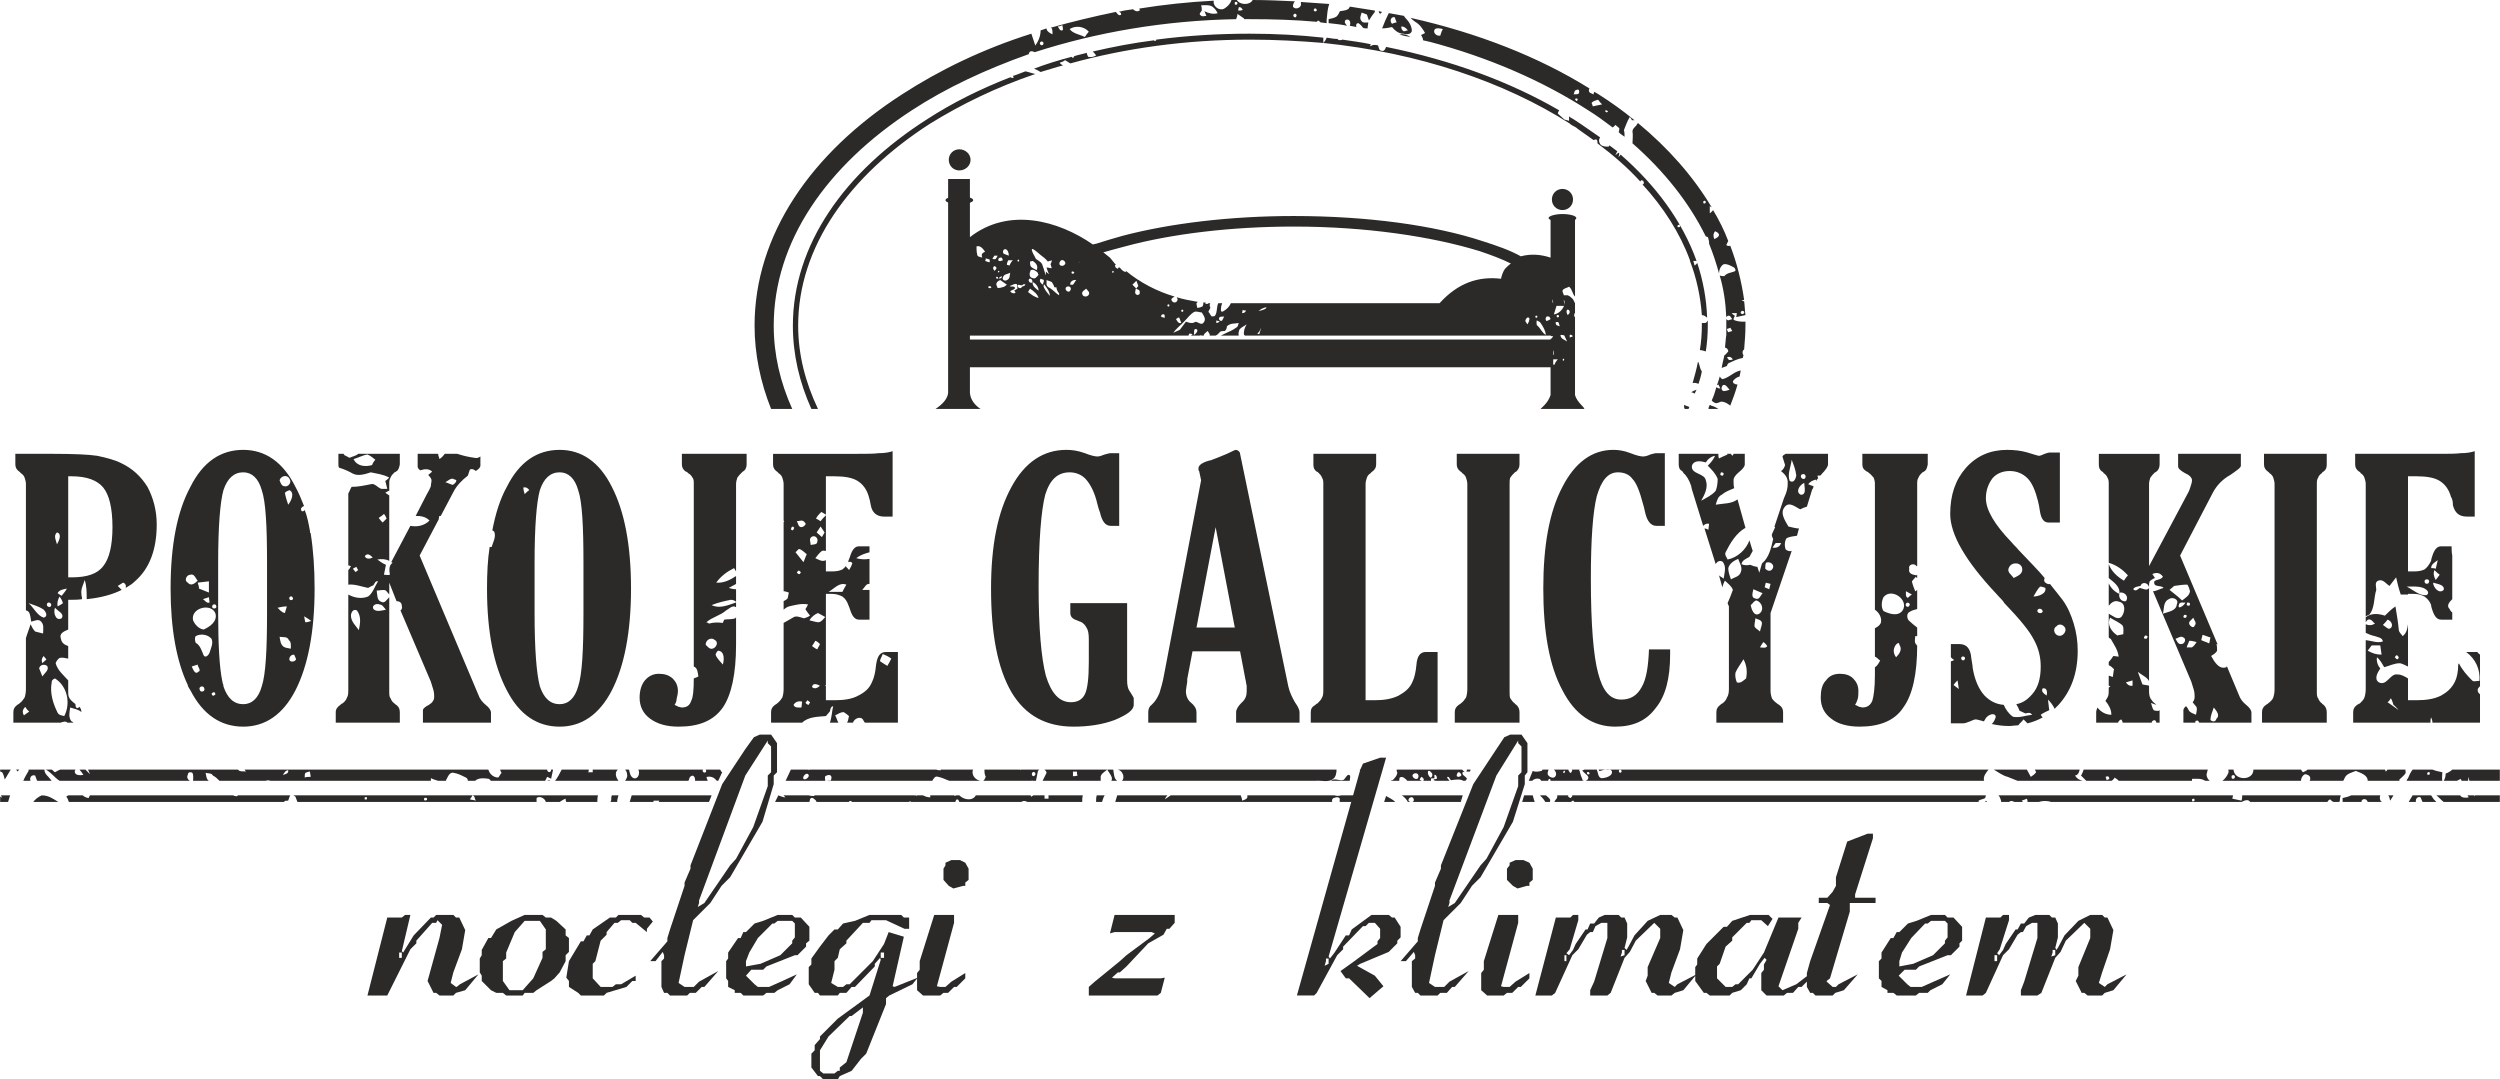
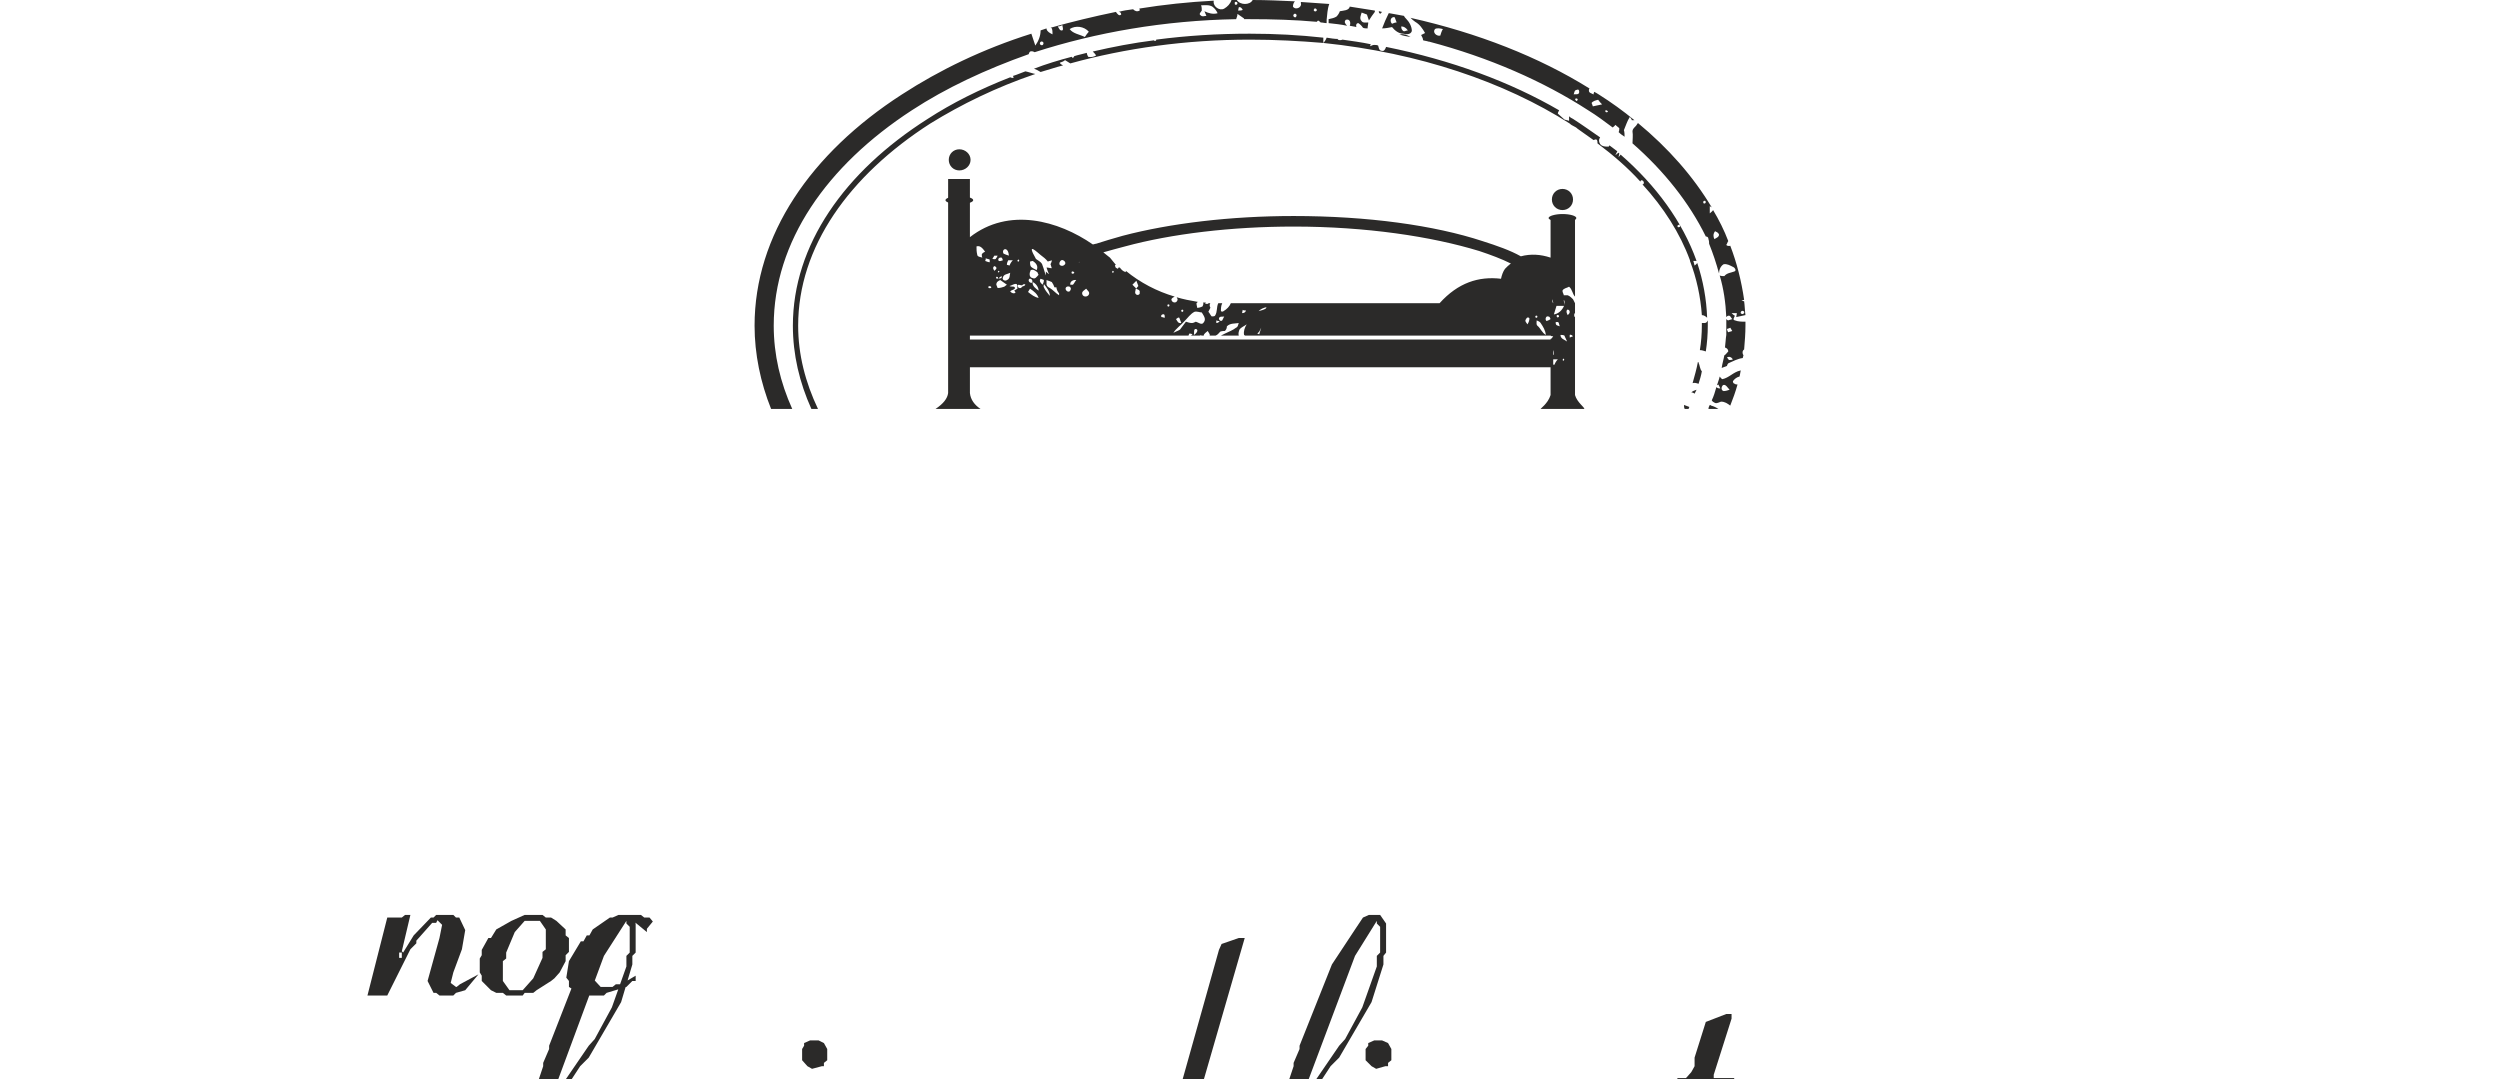
<svg xmlns="http://www.w3.org/2000/svg" xml:space="preserve" width="96.021mm" height="41.458mm" version="1.1" style="shape-rendering:geometricPrecision; text-rendering:geometricPrecision; image-rendering:optimizeQuality; fill-rule:evenodd; clip-rule:evenodd" viewBox="0 0 3784 1634">
  <defs>
    <style type="text/css">
   
    .fil0 {fill:none}
    .fil2 {fill:#2B2A29}
    .fil1 {fill:#2B2A29;fill-rule:nonzero}
   
  </style>
  </defs>
  <g id="Warstwa_x0020_1">
    <g id="_131764576">
      <line class="fil0" x1="1295" y1="694" x2="2490" y2="694" />
      <path class="fil1" d="M1892 51l0 0c38,0 75,2 111,6 0,3 0,6 0,8 -36,-3 -73,-5 -111,-5l0 0 0 0c-97,0 -189,13 -272,36 -3,-2 -5,-3 -8,-5 -2,2 -5,3 -8,4 1,2 3,3 5,4 -12,3 -23,7 -34,10 -3,-2 -7,-4 -10,-5 18,-7 38,-13 57,-18 1,1 1,1 2,2 1,-1 1,-2 2,-3 6,-2 12,-3 19,-5 0,2 1,4 2,6 4,1 9,0 12,-2 -1,-2 -3,-4 -5,-6 30,-7 61,-13 93,-17 0,1 1,2 3,0 0,0 0,0 0,-1 46,-6 93,-9 142,-9l0 0zm288 3c1,-3 2,-7 4,-10 -4,-1 -9,-2 -12,0 -4,5 2,11 8,10zm-49 -8c-3,-4 -6,-6 -10,-6 0,2 0,4 2,6 2,3 5,0 8,0zm-17 -12c-1,-3 -2,-5 -3,-8 -6,-1 -8,6 -4,10 2,-1 5,-2 7,-2zm-106 23c6,1 12,2 18,2 -1,1 -1,1 -2,1 3,1 6,1 8,0 14,2 29,4 43,7 -1,1 -1,2 -1,3 2,-1 4,-2 6,-2 2,0 4,0 6,1 1,3 1,8 6,8 3,1 5,-3 6,-6 99,20 188,53 262,96 -1,2 -2,3 -2,5 3,3 7,6 10,9 3,1 5,1 7,2 0,-2 0,-5 0,-7 2,2 4,3 6,4 14,9 28,19 41,28 -2,3 -2,5 -1,8 2,6 9,6 14,6 0,-1 1,-1 1,-2 4,3 8,6 12,9 -1,2 -2,4 -3,6 1,-1 3,-2 5,-4 0,0 0,1 1,1 0,2 -1,4 -1,6 1,-1 2,-3 3,-4 54,47 94,102 115,161 -2,0 -4,0 -5,0 1,2 1,4 2,7 1,-1 3,-2 4,-4 9,27 14,55 15,83 -2,-2 -5,-4 -8,-4 -2,-28 -8,-56 -18,-82 0,-1 0,-1 0,-1 0,0 0,0 0,0 -15,-41 -40,-80 -72,-115 0,0 1,0 1,0 3,-2 0,-7 -3,-6 -1,1 -1,1 -1,2 -19,-21 -41,-40 -65,-58 0,-3 0,-5 -2,-6 -2,0 -3,1 -4,1 -8,-6 -16,-11 -24,-17 -2,-2 -4,-3 -6,-4 -2,-1 -4,-2 -6,-4 -99,-63 -228,-107 -373,-122 2,-2 4,-5 5,-8zm-15 -41c1,-2 -3,-5 -4,-2 -2,2 2,5 4,2zm-31 9c2,-3 -2,-6 -4,-3 -2,3 3,6 4,3zm-81 -10c-1,-2 -3,-5 -6,-4 0,1 -1,4 -1,5 3,0 5,0 7,-1zm-8 -10c0,-3 -5,-3 -4,0 -1,3 4,3 4,0zm-30 15c-2,-4 -4,-7 -8,-10 -5,-3 -11,-2 -17,-2 1,3 1,5 1,8 -1,2 -5,5 -2,7 3,3 6,1 9,1 -1,-2 -2,-5 -3,-7 6,3 13,5 20,3zm-195 28c-7,-8 -20,-10 -29,-4 5,7 15,8 23,12 2,-3 4,-6 6,-8zm-40 -2c2,-2 0,-5 0,-8 -2,1 -4,2 -7,2 2,3 3,7 7,6zm-29 21c2,-4 -4,-6 -5,-2 -1,3 4,5 5,2zm-12 45c-59,20 -112,46 -159,75 -123,79 -200,187 -200,306l0 0 0 0c0,44 11,86 30,126l-10 0c-18,-40 -28,-82 -28,-126l0 0 0 0c0,-122 78,-233 204,-313 37,-24 79,-45 125,-63 2,1 4,1 5,1 0,-1 0,-2 -1,-3 7,-2 13,-5 19,-7 0,0 0,0 0,0 5,1 10,3 15,4zm990 504c0,1 -1,2 -1,3l-6 0c-1,-2 -1,-4 -1,-6 3,1 5,2 8,3zm5 -36c3,-11 6,-21 8,-32 1,0 1,0 1,1 2,4 2,10 5,13 -1,6 -3,13 -5,19 -3,-1 -6,-2 -9,-1zm6 10c-1,2 -2,4 -3,6 -1,-1 -3,-2 -5,-2 2,-2 5,-3 8,-4zm41 2c3,0 6,-1 9,-2 -3,-3 -6,-9 -10,-7 -3,3 -3,8 1,9zm-36 -62c2,-12 3,-25 3,-37l0 0 0 0c0,-2 0,-3 0,-4 1,0 3,0 4,0 3,0 4,-2 5,-4 0,3 0,5 0,8l0 0 0 0c0,13 -1,26 -3,39 -3,-1 -6,-2 -9,-2zm44 15c2,0 4,0 6,-1 -2,-3 -5,-5 -9,-3 1,1 2,3 3,4zm-1 -42c2,-1 4,-1 6,-2 -1,-2 -2,-3 -3,-5 -1,1 -3,1 -5,2 0,1 1,4 2,5zm20 -28c3,2 6,-3 3,-4 -3,-2 -6,3 -3,4zm-41 -113c3,-2 7,-3 7,-7 -1,-3 -4,-4 -6,-5 -3,4 -3,8 -1,12zm-55 -18c3,0 4,-1 2,-4 -3,1 -4,2 -2,4zm40 -36c3,0 2,-5 0,-4 -3,0 -2,5 0,4zm-149 -138c3,0 4,-1 1,-3 -3,0 -3,1 -1,3zm-20 -9c4,-1 9,-2 14,-3 -2,-2 -4,-4 -6,-7 -4,1 -8,2 -10,5 1,1 1,3 2,5zm-25 -8c2,-1 3,-2 1,-4 -3,0 -4,1 -1,4zm-4 -10c2,-1 6,1 8,-2 1,-2 0,-7 -3,-5 -4,0 -4,4 -5,7zm-486 -143c21,0 43,1 64,2 -2,2 -3,5 -3,8 4,6 14,1 12,-5 0,-1 0,-2 0,-2 14,1 29,2 43,3 -3,8 -3,16 -4,24 0,2 0,3 0,5 -3,0 -6,-1 -9,-1 -1,-1 -2,-2 -4,-3 -1,1 -2,2 -2,2 -33,-3 -67,-4 -101,-4l0 0 0 0c-3,0 -6,0 -9,0 0,0 0,-1 0,-1 -3,-2 -7,-5 -10,-7 0,3 -1,5 -2,8 -109,2 -212,20 -305,50 -2,-1 -4,-2 -7,-1 -1,1 -2,3 -2,4 -65,23 -125,51 -177,85 -129,84 -209,199 -209,326l0 0 0 0c0,44 10,86 28,126l-32 0c-16,-40 -25,-83 -25,-126l0 0 0 0c0,-137 85,-261 223,-350 57,-37 123,-69 196,-92 2,6 4,12 6,18 5,-7 8,-15 8,-23 3,-1 6,-2 9,-3 0,1 0,1 0,1 1,4 5,6 9,8l0 -2c0,-2 0,-4 -1,-7 0,0 -1,-1 -2,-1 32,-9 65,-17 99,-24 2,3 5,7 8,4 0,-3 -2,-4 -4,-4 7,-2 14,-3 22,-4 0,0 0,0 0,0 3,3 6,4 10,2 0,-2 0,-3 -1,-3 37,-6 75,-10 113,-12 0,0 0,1 0,1 -1,8 9,15 16,11 5,-3 9,-7 11,-13 3,0 6,0 8,0 5,8 20,8 24,0zm147 10c13,2 26,4 38,6 0,0 0,1 0,2 -3,4 -6,8 -9,13 -1,-3 -2,-6 -3,-9 -3,-1 -5,-2 -8,-3 -1,4 -4,9 0,13 2,3 6,2 10,2 0,3 -1,6 -1,9 -2,0 -5,0 -7,-1 -2,-3 -4,-5 -7,-7 -3,0 -4,3 -3,6 -3,-1 -6,-1 -10,-2 2,-5 0,-11 -6,-9 -3,3 -1,6 2,9 -9,-2 -19,-3 -28,-4 0,-2 0,-4 0,-6 5,-1 9,-2 12,-4 2,-2 4,-5 5,-8 5,-1 14,-1 15,-7zm44 7c2,0 3,1 5,1 -1,1 -2,2 -3,3 -1,-1 -2,-2 -2,-3 0,0 0,-1 0,-1zm16 3c7,1 15,3 22,4 1,2 2,3 3,4 5,5 9,12 9,19 -2,6 -9,5 -13,4 -7,0 -13,-5 -17,-10 -5,1 -10,2 -15,2 3,-8 6,-15 10,-23 1,0 1,0 1,0zm32 7c102,23 194,59 271,107 -1,1 -1,2 -1,3 0,4 4,4 7,6 0,-2 1,-3 1,-4 2,1 4,2 7,4 19,12 37,25 54,39 -1,0 -2,0 -4,0 0,-1 -2,-4 -3,-5 -4,6 -6,13 -9,20 1,3 1,7 1,10 -3,-2 -6,-4 -9,-7 1,-2 1,-4 1,-6 -2,-2 -4,-3 -6,-5 -1,2 -3,3 -4,4 -12,-9 -24,-18 -37,-26 -68,-44 -150,-80 -241,-104 0,0 0,0 0,0 0,0 0,0 -1,0 -2,-1 -5,-1 -8,-2 0,-3 -2,-6 -3,-8 2,-1 4,-2 6,-3 -4,-7 -8,-13 -15,-17 -3,-2 -5,-4 -7,-6zm0 29c-6,-1 -12,-2 -17,-4 0,0 1,0 2,0 5,-1 10,1 15,4zm451 563c0,-2 1,-4 2,-6 1,0 2,1 2,1 4,1 8,3 11,5l-15 0zm5 -13c3,-6 5,-13 7,-20 2,2 4,2 6,2 -1,-2 -2,-4 -3,-6 -1,1 -1,1 -2,1 1,-4 3,-8 4,-13 1,1 2,3 4,4 10,-2 17,-11 27,-13 0,0 1,0 1,-1 -1,4 -1,7 -2,10 -4,1 -7,3 -10,7 0,2 1,4 3,4 1,1 2,1 4,1 -3,11 -7,22 -11,32 -4,-3 -8,-6 -14,-6 -3,1 -6,3 -9,2 -2,-1 -4,-2 -5,-4zm15 -49c1,-7 3,-13 4,-19 2,-1 4,-4 6,-6 0,-3 -2,-5 -5,-6 1,-7 1,-13 2,-19 0,0 0,0 0,0 0,0 0,0 0,0 0,-5 0,-9 0,-14l0 0 0 0c0,-3 0,-6 0,-10 1,1 2,2 3,2 2,-1 4,-1 6,-2 -2,-2 -3,-6 -6,-5 -1,0 -2,1 -3,2 -1,-22 -4,-43 -10,-63 2,1 5,1 7,1 4,-5 10,-5 15,-7 4,-1 1,-6 -2,-7 -4,-2 -9,-5 -14,-4 -5,3 -7,9 -7,14 -4,-15 -9,-30 -15,-45 0,-2 0,-4 -1,-7 0,-3 -2,-4 -4,-4 -25,-51 -63,-99 -111,-141 0,-6 1,-12 0,-18 0,-5 5,-7 7,-11 1,-1 1,-1 1,-2 46,38 84,81 112,128 -1,-1 -2,-1 -3,-2 0,4 0,7 0,11 2,-2 4,-3 5,-5 9,15 17,31 23,47 -1,1 -1,2 -2,4 -3,3 3,4 5,3 0,0 0,0 0,0 10,26 17,54 21,82 -2,0 -3,1 -4,1 1,0 2,1 4,1 1,7 1,14 2,21 -5,1 -9,2 -14,3 0,-1 1,-4 1,-6 -2,0 -5,0 -8,0 2,2 3,3 5,4 -1,3 -4,6 0,7 5,2 11,2 16,2 0,2 0,4 0,6l0 0 0 0c0,12 -1,24 -2,36 -3,2 -3,6 -1,9 0,1 -1,2 -1,4 -8,1 -15,5 -22,8 -1,1 -2,3 -2,4 -3,1 -5,2 -8,3z" />
      <ellipse class="fil2" cx="1452" cy="303" rx="21" ry="6" />
      <path class="fil0" d="M1628 424c74,-35 198,-56 330,-56 222,0 401,57 401,128" />
      <line class="fil0" x1="1456" y1="526" x2="2351" y2="526" />
      <path class="fil2" d="M1468 271l0 88c59,-46 134,-25 186,11 2,0 3,-1 5,-1 12,-4 26,-8 40,-12 72,-19 164,-30 259,-30l0 0c112,0 213,14 286,38 22,7 42,14 58,23 15,-4 30,-3 45,2l0 -57c-2,-1 -3,-2 -3,-3 0,-3 10,-6 21,-6 12,0 21,3 21,6 0,1 -1,2 -2,3l0 116c-4,-4 -4,-11 -9,-15 -3,2 -8,2 -10,6 0,3 2,5 2,7 2,0 4,0 6,0 3,1 6,4 8,6 1,2 2,4 3,6l0 0 0 16 -1 -1c0,2 -1,5 1,6l0 28 0 38 0 0c0,1 0,1 0,2l0 0 0 50c3,11 15,19 14,21l-66 0c-1,0 11,-8 15,-21l0 -42 -879 0 0 39c1,10 7,18 16,24l-68 0c12,-8 18,-16 19,-24l0 -324 33 0zm883 266c0,0 0,0 1,0 0,-3 0,-5 -1,-7l0 7zm-4 -23l0 -1c2,0 3,-3 4,-4 -2,0 -3,0 -4,-1l0 0 -463 0c0,0 0,-1 -1,-1 -1,-6 1,-11 4,-16 -4,3 -8,4 -11,8 -1,3 -2,6 -1,9l-27 0c2,-1 4,-2 6,-3 6,-3 12,-5 17,-9 3,-1 3,-5 4,-7 -6,1 -13,0 -18,5 0,3 -1,5 -3,7 -2,0 -4,0 -7,1 -2,2 -4,5 -7,6l-9 0c0,0 0,-1 0,-2 -1,-2 -2,-3 -3,-5 -2,2 -6,4 -6,7l-3 0 0 0c-2,-1 -3,0 -3,0l-14 0c1,0 2,-1 3,-2 -2,-1 -3,-1 -5,-1 0,1 -1,2 -1,3l-331 0 0 6 879 0zm4 30l0 8c1,0 1,0 2,0 1,-3 3,-6 5,-8 -2,0 -5,0 -7,0zm-681 -162c4,3 7,6 10,8l0 0 9 11c-1,0 -2,1 -1,2 0,3 3,3 4,4l1 -2 1 0 1 0c2,3 5,6 9,7 0,-1 0,-1 0,-2 22,18 47,31 74,39 -2,1 -4,2 -5,4 0,5 7,7 9,2 1,-2 0,-3 -1,-5 10,3 20,5 32,7 -1,1 -2,2 -2,2 0,3 1,5 1,7 3,0 6,-1 8,-2 1,-2 2,-4 1,-6l4 0c0,1 0,1 -1,2 2,0 3,0 4,0 1,0 1,-1 1,-1l3 0c-1,1 -1,3 -1,4 0,1 1,2 1,3 -1,2 -2,4 -3,6 2,2 3,5 5,7 2,0 4,0 5,-1 4,-6 2,-13 5,-19l6 0c-2,4 -2,8 -2,12 1,1 3,1 4,0 5,-3 9,-7 11,-12l316 0c28,-31 59,-41 93,-37 1,-5 3,-11 6,-15l5 -5 2 -1 -1 0 3 -2c-14,-7 -30,-13 -48,-19 -72,-22 -171,-37 -281,-37l0 0c-94,0 -185,11 -255,30 -12,3 -22,6 -33,9zm697 72c0,3 1,5 1,8 0,-3 1,-6 -1,-8 0,0 0,0 0,0zm1 9l-12 0c-1,4 -3,9 -4,13 7,-1 12,-6 15,-12 0,-1 0,-1 1,-1zm-17 -4c0,-2 -1,-4 -1,-6 -1,2 0,5 1,6 0,0 0,0 0,0zm-717 -63c0,1 -1,1 -2,1 1,0 1,0 2,0 0,0 0,0 0,-1zm731 -110c9,0 16,7 16,16 0,9 -7,16 -16,16 -9,0 -16,-7 -16,-16 0,-9 7,-16 16,-16zm-913 -60c9,0 17,7 17,16 0,9 -8,16 -17,16 -9,0 -16,-7 -16,-16 0,-9 7,-16 16,-16zm929 283c-1,-1 -3,-3 -5,-2 0,1 0,2 0,4 2,-1 3,-1 5,-2zm-14 37c1,-2 1,-3 -1,-3 -1,2 -1,3 1,3zm5 -29c-1,-3 -3,-6 -4,-9 -2,-1 -4,-1 -6,-1 0,6 6,7 10,10zm2 -41c1,-1 2,-2 2,-4 0,-2 -2,-4 -4,-3 -2,3 0,6 1,8l1 -1zm-13 18c-1,-2 -1,-4 -2,-6 -1,-1 -6,-1 -4,2 0,3 4,3 6,4zm-2 -14c2,-1 0,-4 -2,-3 -2,1 0,5 2,3zm-19 27c-1,-7 -4,-12 -8,-18 -1,-2 -4,-3 -6,-4 0,3 -1,6 1,8 5,4 7,11 13,14zm1 -21c3,-1 5,-2 6,-3 -1,-2 -1,-4 -4,-4 -3,-1 -5,5 -2,7zm-15 -5c2,-1 1,-4 -1,-3 -2,0 -1,4 1,3zm-14 10c2,-3 3,-6 3,-9 -1,-2 -4,-2 -5,1 -3,3 1,6 2,8zm-406 15l3 -10c-1,2 -2,4 -3,6 -1,1 -2,2 -3,3 1,0 2,1 3,1zm10 -39l1 -2c-5,1 -9,3 -12,6 4,-1 8,-2 11,-4zm-36 7c3,0 5,-1 6,-4 -2,0 -4,0 -5,-1 0,1 -1,4 -1,5zm-30 11c1,-2 2,-4 3,-6 -2,1 -7,-1 -8,3 0,3 3,5 5,3zm-9 4c2,0 4,-1 5,-3 -1,0 -3,0 -5,-1 0,1 0,3 0,4zm-31 -2c4,1 9,6 12,1 4,-5 0,-10 -3,-15 -3,0 -7,-2 -11,-1 -6,3 -10,9 -15,14 -5,6 -13,11 -17,18 3,-2 7,-3 10,-5 3,-4 6,-8 9,-12 3,1 6,2 9,2 2,0 4,-1 6,-2zm-3 20c4,-2 8,-8 3,-9 -4,0 -2,6 -3,9zm-27 -24c2,3 3,7 8,6 -1,-3 -2,-5 -3,-8 -2,-1 -3,1 -5,2zm10 -11c2,-1 1,-4 -1,-3 -2,0 -1,4 1,3zm-21 -8c2,-1 1,-4 -1,-3 -2,0 -1,4 1,3zm-6 17c0,-2 0,-4 -1,-5 -2,-1 -6,1 -4,4 2,0 3,1 5,1zm-44 -36c2,3 7,1 6,-2 1,-4 -3,-5 -6,-6 0,3 -2,6 0,8zm1 -8c1,-2 2,-3 3,-4 -1,-3 -2,-5 -3,-8 -2,2 -4,4 -6,6 2,2 4,4 6,6zm-35 -24c1,-2 1,-3 -1,-3 -1,2 -1,3 1,3zm-37 33c2,-4 -2,-6 -4,-9 -2,2 -7,4 -6,8 1,5 8,5 10,1zm-24 -15c2,-2 3,-5 5,-7 -4,-1 -10,2 -9,7 1,0 2,0 4,0zm-5 10c1,-1 3,-4 1,-6 -1,-2 -6,-2 -7,1 -1,3 3,7 6,5zm7 -28c0,-2 -4,-3 -4,-1 -1,3 3,3 4,1zm-23 34c0,-1 0,-2 0,-3 -2,-2 -4,-6 -4,-9 -1,0 -2,0 -3,0 -1,-3 -2,-5 -4,-8 -2,-1 -5,-2 -8,-3 0,3 0,5 0,7 1,3 3,4 5,5 5,3 9,8 14,11zm8 -46c3,-2 1,-6 -2,-7 -3,-2 -7,4 -5,7 2,2 5,2 7,0zm-22 47c0,-7 -5,-13 -9,-18 0,2 -1,4 0,5 2,5 6,9 9,13zm-5 -43c3,0 5,1 8,1 -1,-2 -1,-4 -2,-6 1,-2 2,-4 2,-6 -2,1 -4,1 -6,2 -3,-4 -7,-7 -11,-10 -4,-3 -23,-22 -7,6 4,3 9,5 10,10 2,5 3,10 5,15 0,-2 0,-4 0,-6 2,2 3,3 5,4 -2,-3 -3,-7 -4,-10zm-6 26c1,-2 2,-4 2,-7 -1,-1 -3,-1 -5,-2 -3,4 1,7 3,9zm-6 20c-2,-6 -7,-10 -13,-14 -1,2 -2,3 -3,5 5,4 10,8 16,9zm0 -11c0,-5 -4,-11 -9,-13 -1,6 5,10 9,13zm-9 -19c4,2 6,-2 9,-5 -1,-1 -1,-3 -2,-4 -3,-2 -6,-5 -10,-3 -2,4 -3,11 3,12zm6 -12c3,-6 -1,-11 -6,-14 -1,0 -3,1 -4,1 0,2 0,5 1,7 2,3 6,4 9,6zm-7 19c2,-3 -1,-7 -4,-6 -3,3 1,7 4,6zm-15 6c2,-1 4,-1 5,-3 -2,-2 -4,0 -5,1 -3,0 -6,-2 -7,0 0,4 5,6 7,2zm-18 7c2,3 6,4 8,2 0,-1 -1,-2 -2,-3 2,-1 3,-2 5,-3 0,-2 -1,-5 -1,-7 -4,-1 -7,2 -11,3 3,2 9,-1 8,4 -2,2 -5,2 -7,4zm13 -45c1,-2 1,-3 -1,-3 -2,2 -1,3 1,3zm-18 35c-3,-2 -7,-5 -10,-7 -3,1 -6,3 -6,7 1,2 1,3 2,5 4,0 7,-1 10,-2 1,-1 3,-2 4,-3zm0 -7c5,-2 4,-7 5,-11 -4,2 -10,2 -11,7 -2,4 4,6 6,4zm4 -22c1,-3 3,-6 5,-8 -3,0 -5,0 -7,0 -1,2 -2,4 -2,7 2,0 3,1 4,1zm-1 -15c-1,-15 -12,-10 -8,-3 2,1 5,2 8,3zm-16 35c2,-1 5,0 5,-2 2,-4 -4,0 -5,2zm-1 0c1,-2 1,-3 -2,-3 -1,2 0,3 2,3zm2 -10c1,-1 1,-2 -1,-2 -1,2 -1,3 1,2zm0 -17c2,1 5,-1 6,-1 -1,-2 -1,-5 -4,-4 -3,0 -4,4 -2,5zm-7 15c1,-1 4,-3 3,-5 -1,-2 -4,-3 -4,-1 -2,2 0,4 1,6zm-5 26c2,-3 -5,-4 -4,-1 0,2 3,1 4,1zm7 -44c1,-1 2,-3 3,-5 -2,0 -3,0 -5,0 -1,2 -2,3 -3,5 2,0 4,1 5,0zm-9 5c0,-1 0,-3 0,-4 -2,-1 -4,-1 -6,-2 0,1 0,3 -1,4 3,1 5,2 7,2zm-11 -7c-1,-1 -1,-3 -1,-5 1,-2 3,-3 5,-4 -3,-4 -7,-10 -13,-8 0,4 0,8 1,12 0,4 5,4 8,5z" />
      <g>
        <path class="fil0" d="M0 1174l1065 0m74 0l786 0m20 0l1 0m71 0l25 0m8 0l17 0m4 0l5 0m0 0l32 0m6 0l5 0m102 0l27 0m11 0l37 0m10 0l19 0m10 0l1449 0" />
        <path class="fil0" d="M0 1209l1049 0m72 0l758 0m7 0l36 0m9 0l21 0m48 0l9 0m22 0l5 0m7 0l74 0m92 0l16 0m15 0l9 0m10 0l1525 0" />
-         <path class="fil1" d="M1 1204l14 0c-1,3 -2,7 -3,10l-12 0 0 -8c1,0 2,1 3,2 -1,-2 -1,-3 -2,-4zm2204 -30c-1,1 2,2 2,2 2,0 5,-1 5,-3 -1,-2 -2,-4 -4,-4 -2,0 -3,3 -3,5zm197 -4c0,3 4,3 4,1 0,-3 -4,-3 -4,-1zm49 -1c1,2 5,0 3,-3 -2,-2 -5,0 -3,3zm-85 0c1,2 2,2 3,-1 -1,-2 -2,-2 -3,1zm-228 5c0,3 4,6 7,5 2,-1 3,-5 1,-7 -2,-3 -8,-1 -8,2zm24 -1c1,2 3,5 4,4 2,-1 3,-5 1,-7 -1,-1 -3,-4 -5,-3 -1,1 -1,4 0,6zm1516 -1c0,-4 -1,-4 -4,-2 0,3 1,4 4,2zm-295 4c0,-4 -6,-3 -5,0 -1,4 5,4 5,0zm-61 36c0,-3 -1,-4 -4,-2 0,4 1,4 4,2zm-129 -33c0,-1 -1,-3 -2,-4 -1,0 -3,1 -4,1 1,1 1,4 2,5 1,-1 3,-1 4,-2zm-2473 33c-2,-3 -1,-7 -5,-8 -1,2 -3,5 -4,6 3,1 6,1 9,2zm-74 -1c1,-3 -1,-4 -4,-3 -1,3 0,5 4,3zm-91 -1c1,-3 0,-4 -3,-3 -1,3 0,4 3,3zm-85 -34c0,-3 -1,-5 -1,-8 -2,0 -5,1 -7,2 -1,2 -1,4 -1,7 3,-1 6,-1 9,-1zm-42 -3c4,-1 9,-2 8,-7 -4,0 -6,4 -8,7zm1203 1c-1,-2 -1,-4 -1,-6 -2,0 -4,0 -6,0 0,2 0,4 0,7 2,0 4,0 7,-1zm-65 0c3,-2 0,-7 -3,-5 -3,3 0,8 3,5zm-350 5c3,3 11,-4 7,-7 -3,-3 -9,4 -7,7zm-1145 25l8 0c-3,0 -5,0 -8,0zm32 0l22 0c2,2 6,4 9,4 1,-2 1,-3 2,-4l217 0c1,1 2,1 3,1 2,1 3,0 4,-1l79 0c-1,2 -2,5 -3,8 -1,0 -5,0 -6,1 0,0 0,1 1,1l-327 0c-1,-3 -2,-6 -4,-8 1,-1 2,-1 3,-2zm341 0l287 0c1,0 2,0 3,0l171 0c-1,3 -1,7 -1,10l-47 0c-1,-2 -1,-3 -1,-5 -3,1 -6,3 -9,5 0,0 0,0 0,0l-21 0c-1,-5 -9,-10 -14,-6 0,2 0,4 0,6l-362 0c-1,-2 -2,-6 -3,-8 -1,-1 -2,-1 -3,-2zm482 0l10 0c-1,3 -2,7 -2,10l-10 0c0,-1 1,-2 1,-3 0,-3 0,-5 1,-7zm30 0l99 0c0,0 0,0 0,0 0,0 1,0 1,0l21 0 -4 10 -76 0c0,0 0,-1 1,-2 -3,0 -7,0 -9,0 0,1 0,2 0,2l-36 0c1,-3 2,-7 3,-10zm222 0c3,1 7,3 10,3 2,0 -2,-2 -2,-3l38 0c3,1 6,1 9,1 0,0 -1,-1 -1,-1l152 0c2,0 3,0 4,1 0,-1 0,-1 0,-1l9 0c4,2 7,3 11,3 0,-1 0,-2 0,-3l12 0c1,0 2,0 3,0 0,0 0,0 1,0l20 0c1,1 2,1 3,0l5 0c7,7 20,9 25,0l83 0c0,1 0,1 1,2 1,-1 2,-1 3,-2l17 0c0,2 0,4 0,5 1,0 4,0 6,0 0,-1 0,-3 0,-5l52 0c-1,3 -1,7 -1,10l-83 0c-3,-2 -7,-2 -9,0 0,0 0,0 0,0l-94 0c-1,-2 -1,-4 -4,-4 -1,1 -2,3 -2,4l-67 0c0,-1 -2,-1 -4,0 0,0 0,0 0,0l-86 0c0,-2 -1,-2 -4,-1 0,0 0,1 0,1l-49 0c-1,-1 -1,-2 -1,-2 -2,-2 -5,-5 -7,-4 -3,1 -2,4 -3,6l-52 0 5 -10zm482 0l12 0c-2,3 -3,7 -4,10l-9 0c0,-3 0,-7 1,-10zm31 0l76 0c-2,2 -3,4 -4,6 3,-2 6,-4 9,-6l106 0c1,3 2,5 2,8 3,-1 7,-2 8,-5 0,-1 0,-2 0,-3l132 0c3,1 7,1 10,0 0,0 0,0 0,0l20 0 -4 10 -18 0c-1,-2 1,-5 -1,-6 -2,-2 -5,-1 -8,0 -2,0 -3,3 -3,5 0,1 2,1 3,1l-331 0c1,-3 2,-7 3,-10zm407 1c5,3 10,5 14,9l-12 0c-1,0 -1,0 -2,0 -1,0 -1,0 -1,0l-2 0 3 -9zm24 -1l92 0 -2 7c0,0 -2,-1 -1,0l1 1 -1 2 -73 0c2,-1 3,-3 1,-6 -2,-3 -8,0 -7,4 0,1 2,2 4,2l-5 0c-2,-4 -5,-7 -9,-10zm185 0l13 0c1,4 2,7 3,10l-19 0 3 -10zm24 0l9 0c2,2 5,4 6,6 1,1 0,3 0,4l-7 0c-2,-4 -5,-7 -8,-10zm26 0l17 0c0,0 -1,1 -1,1 1,1 3,3 4,3 1,0 2,-2 3,-3 0,-1 -1,-1 -1,-1l627 0c0,1 -1,3 -1,4 -3,2 -7,2 -10,4 0,1 0,2 0,2l-612 0c-1,-1 -1,-2 -2,-2 -1,0 -2,1 -3,2l-25 0c0,0 0,-1 0,-1 2,-3 5,-5 4,-9 0,0 0,0 0,0zm668 0l355 0c0,2 -1,4 -1,5 5,1 10,2 14,3 1,-3 1,-6 1,-8l149 0c0,2 -1,3 -1,5 0,2 0,3 -1,5l-9 0c-2,-1 -3,-2 -5,-4 -2,1 -3,2 -4,4l-117 0c-3,-5 -9,-2 -13,0 0,0 0,0 0,0l-288 0c-6,-2 -13,-2 -19,0l-17 0c0,-1 0,-3 -1,-5 -2,1 -5,2 -8,3 1,0 1,1 2,2l-13 0c-3,-2 -6,-2 -8,0l-12 0c0,-1 0,-1 0,-2 -1,-3 -2,-6 -4,-8zm534 0l44 0c-1,3 -1,6 1,9 1,0 1,1 2,1l-22 0c-1,-3 -3,-5 -7,-4 -2,1 -3,3 -2,4l-29 0c0,-2 0,-4 0,-6 5,-1 9,-2 13,-4zm56 0l8 0c-2,3 -3,5 -5,8 -1,-3 -1,-6 -3,-8zm37 0l28 0c1,2 3,4 4,6 1,1 3,3 4,4l-21 0c-1,-2 -2,-5 -3,-7 -5,-2 -8,3 -7,7l-11 0c2,-3 4,-7 6,-10zm36 0l36 0c2,4 9,4 13,3 -1,-1 -1,-2 -2,-3l10 0c1,1 2,2 2,3l-1 -3 38 0 0 10 -85 0c-4,-3 -7,-7 -11,-10zm-680 10l-3 0c0,-1 1,-1 1,-2 1,1 1,1 2,2zm-2920 0l-38 0c3,-4 8,-8 13,-10 10,0 17,5 25,10zm-88 -49l16 0c-3,5 -6,10 -9,15 -1,-4 -2,-8 -4,-11 -1,0 -2,-1 -3,-1l0 -3zm24 0l5 0c-1,1 -2,2 -3,3 0,-1 -1,-2 -2,-3zm19 0l24 0c0,5 3,8 6,11 2,2 3,4 5,6l-22 0c-1,-2 -2,-5 -3,-8 -6,-2 -9,4 -7,8l-11 0c2,-5 5,-10 8,-15 0,-1 0,-1 0,-2zm26 0l9 0c2,1 3,3 5,4 2,-1 5,-3 8,-4l23 0c0,1 -1,1 -1,2 -1,7 8,7 13,6 -2,-3 -4,-6 -6,-8l9 0c3,3 5,5 7,7l-3 -7 227 0c3,4 8,2 12,3 -1,-1 -1,-2 -2,-3l369 0c2,7 8,12 15,12 2,-2 3,-5 5,-7 -1,-2 -2,-3 -2,-5l71 0c0,3 3,5 5,3 1,0 1,-2 1,-3l3 0c-1,5 -2,10 -3,14 -1,-1 -4,-2 -6,-3 -1,2 -2,4 -3,6l-82 0c-1,-1 -2,-2 -3,-3 -7,-1 -16,-2 -21,3l-11 0c0,-2 -1,-4 -3,-5 -6,-3 -12,-6 -18,-7 -6,-2 -9,5 -11,9 -1,1 -1,2 -1,3l-12 0c-3,-1 -7,-2 -11,-4 0,2 0,3 0,4l-243 0c-2,-1 -5,-1 -7,0 0,0 0,0 0,0l-70 0c-3,-3 -6,-6 -10,-8 -2,-4 -7,-3 -11,-4 1,4 1,10 5,12 0,0 1,0 1,0l-25 0c0,-4 1,-8 -1,-12 -3,-2 -7,-1 -7,3 -2,4 0,7 3,9l-197 0c0,0 0,0 0,0 -8,-5 -13,-13 -21,-17zm781 0l41 0c0,2 0,3 -1,4 3,0 5,0 7,0 0,-2 0,-3 0,-4l38 0c-2,2 -3,4 -3,7 0,4 2,7 4,10l-2 0c0,0 0,0 0,0 -2,0 -3,0 -5,0l-89 0c4,-5 7,-11 10,-17zm96 0l6 0c1,5 2,11 7,13 7,2 10,-8 7,-13l98 0c-2,2 1,6 4,4 1,-1 1,-3 0,-4l22 0c1,2 1,3 3,4l-6 13 -2 0c-1,-1 -2,-2 -3,-3 -3,-3 -8,-4 -12,-3 -2,1 1,4 1,6l-19 0c0,-2 0,-5 -2,-7 -2,-2 -6,0 -7,4 0,1 -1,2 -1,3l-88 0c0,0 0,0 0,0 0,0 0,0 0,0l-8 0c2,-3 4,-6 3,-10 0,-2 -1,-5 -3,-7zm251 0l27 0c0,0 0,1 0,1 1,0 1,-1 1,-1l192 0c2,1 5,1 7,1 0,0 0,-1 0,-1l49 0c-1,1 -1,3 -1,4 0,7 6,12 12,13l-47 0c-6,-2 -11,-5 -17,-6 -5,-2 -7,3 -9,6l-160 0c2,0 5,1 6,0 2,-3 2,-7 0,-8 -2,-2 -6,0 -8,1 -1,2 0,5 0,7l-60 0 8 -17zm-364 17l-5 0c1,0 2,-1 3,-1 1,0 1,1 2,1zm657 -17l54 0c0,0 0,1 0,1 0,0 1,-1 1,-1l28 0c-1,1 -1,1 -2,2 -1,5 -2,10 -3,15l-5 0c0,0 -1,0 -1,-1 0,1 -1,1 -1,1l-73 0c2,-1 3,-4 4,-6 -2,-4 -2,-7 -2,-11zm91 0l104 0c1,6 1,14 6,17l-9 0c1,-1 1,-3 1,-4 -1,-5 -5,-9 -7,-13 -5,4 -11,7 -10,13 0,2 0,3 0,4l-88 0c2,-4 4,-8 6,-12 0,-2 -2,-4 -3,-5zm111 0l331 0c0,5 -1,11 -5,14 -7,6 -18,2 -27,3l-293 0c3,-2 3,-8 1,-11 -1,-3 -4,-5 -7,-6zm366 0l3 0 -1 4c-1,-1 -1,-2 -2,-4zm48 16c1,0 2,0 2,0 3,-3 7,-7 7,-12 -1,-1 -1,-2 -1,-4l99 0c1,1 3,3 4,4 -1,0 -3,-1 -3,0 -2,4 4,6 6,9 1,1 -1,3 -2,4 0,0 0,0 0,0l-3 0c0,0 0,0 0,0 -5,-3 -11,-2 -18,-1 -2,1 -3,-6 -6,-5 -2,1 2,4 3,6l-14 0c-1,0 -1,0 -2,0l-5 0c-1,0 -3,-1 -3,-2 1,-1 5,0 5,-2 0,-2 -1,-5 -3,-5 -2,-1 0,4 -1,5 -1,1 -6,-1 -5,2 0,1 0,2 0,2l-13 0c1,0 3,-1 2,-2 0,-2 -2,-3 -3,-4 -1,0 -3,3 -3,4 0,1 2,1 3,2l-22 0c-1,-1 -2,-3 -3,-3 -2,-2 -5,-4 -8,-2 -1,0 -1,3 -1,5l-12 0 0 -1zm113 -13c0,0 1,0 1,-1 0,-1 1,-1 0,-2l6 0 -1 3c-2,0 -4,0 -6,0zm101 -1c4,2 9,1 13,0 1,0 1,-1 2,-2l9 0c-1,3 -2,5 -1,8 2,3 6,5 9,4 5,-2 4,-9 0,-12l18 0c0,0 0,0 0,0 0,0 0,0 0,0l4 0c0,0 0,1 0,1 1,1 2,4 3,4 2,0 2,-3 3,-4 0,0 0,0 -1,-1l12 0c-1,1 -1,1 0,2 1,5 3,10 5,15 1,1 1,0 2,0l-51 0c0,-1 0,-3 -2,-3 -1,0 -1,2 -2,3l-10 0c-1,-1 -2,-3 -3,-3 -4,-1 -7,0 -10,2 0,0 0,1 -1,1l-5 0 6 -15zm78 -2l19 0c2,5 2,12 7,13 6,0 16,-3 16,-9 0,-7 -12,-4 -18,-2 -1,1 -2,-1 -2,-2l590 0c-4,5 -8,10 -7,16 0,1 1,1 1,1l-605 0c3,0 6,-3 5,-6 -2,-4 -7,-6 -9,-10 0,0 2,0 3,-1zm-355 17l-30 0c1,0 2,0 3,-1 5,-3 11,1 16,0 4,0 6,-9 10,-8 3,1 1,6 1,9zm975 -17l50 0c2,4 4,7 6,11 3,-2 6,-4 8,-7 0,-1 -1,-2 -2,-4l68 0c-1,4 -2,8 -7,9 3,5 7,7 12,8l-99 0c-5,-2 -10,-4 -15,-6 -8,-2 -14,-7 -21,-11zm136 0l188 0c-1,2 -1,5 -2,7 0,4 2,8 5,10l-6 0c0,0 -1,0 -1,0 -6,-4 -13,-3 -20,-3 0,1 0,2 0,3l-111 0c-1,-2 -4,-3 -6,-5 -1,2 -3,4 -5,5l-38 0c-2,-2 -5,-5 -8,-8 2,-3 3,-6 4,-9zm219 0l8 0c0,1 0,1 0,1 2,16 30,16 30,-1 0,0 0,0 0,0l72 0c1,2 2,3 3,4 2,-1 5,-2 7,-4l117 0c1,1 1,2 1,3 2,-1 2,-2 3,-3l27 0c0,2 1,4 0,6 -2,3 -6,6 -9,9 0,1 0,2 0,2l-48 0c0,-9 -11,-12 -18,-15 -5,2 -13,4 -16,9 -1,2 -2,4 -3,6l-51 0c1,-1 1,-2 1,-4 0,-4 -5,-6 -8,-6 -4,2 -6,6 -6,10l-119 0c4,-3 7,-7 9,-12 1,-1 0,-3 0,-5zm279 0l30 0c5,2 10,3 15,4 0,5 -1,9 0,13l-54 0c0,-1 1,-3 2,-4 2,-5 4,-9 7,-13zm60 0l72 0 0 17 -46 0 -2 -6c0,2 0,4 0,6l-10 0c0,-1 -1,-2 -1,-3 -2,1 -4,2 -6,3l-20 0c2,-3 3,-7 3,-11 3,-1 7,-3 10,-6z" />
      </g>
-       <path class="fil1" d="M613 1385l8 0 -13 55 2 2 16 -26 26 -27 4 0 4 -4 26 0 4 4 5 0 9 19 -5 29 -13 35 -4 16 8 6 1 0 5 -4 28 -15 -20 24 -14 4 -4 4 -21 0 -5 -4 -4 0 -9 -18 18 -65 4 -20 -7 -7 -2 4 -6 0 -24 27 0 4 -9 9 -35 70 -30 0 30 -118 22 0 5 -4zm-5 57l-4 0 0 8 4 0 0 -8zm186 -57l27 0 5 4 8 0 8 5 14 13 0 9 5 4 0 21 -5 5 0 9 -9 17 -8 9 -5 4 -22 14 -5 4 -13 0 -3 4 -25 0 -5 -4 -10 0 -8 -4 -14 -14 0 -8 -3 -5 0 -21 3 -5 0 -8 10 -18 4 0 8 -13 23 -13 20 -9zm0 9l-15 17 -13 31 0 9 -5 4 0 30 10 14 20 0 16 -18 14 -31 0 -9 5 -4 0 -30 -9 -13 -23 0zm142 -9l34 0 5 4 8 0 5 6 -9 11 0 5 -17 -14 -5 0 -4 -4 -13 0 -5 4 -5 0 -12 14 0 4 -9 9 -8 31 -4 4 0 22 12 13 18 0 5 -4 8 0 22 -13 0 8 -5 0 -9 9 -30 9 -4 4 -35 0 -4 -4 -14 -9 0 -9 -4 -5 4 -25 18 -30 4 0 5 -9 4 0 5 -9 26 -18 9 0 4 -4zm214 -273l17 0 9 13 0 44 -5 5 0 13 -17 57 -49 84 -13 13 -17 26 -26 26 -13 53 -9 42 9 6 14 0 8 -8 29 -16 -21 24 -4 0 -9 9 -9 0 -4 4 -26 0 -4 -4 -5 0 -4 -9 0 -39 4 -4 0 -5 -2 -5 -11 14 -8 0 26 -30 0 -5 4 -13 22 -66 0 -5 9 -21 0 -5 48 -123 35 -53 13 -18 9 -4zm12 9l-34 53 -70 189 0 4 -2 6 10 -6 39 -57 9 -10 26 -48 22 -62 0 -16 5 -5 0 -39 -5 -5 0 -4zm15 264l22 0 4 4 9 0 13 14 0 21 -5 4 0 5 -13 13 -4 0 -43 17 -5 5 -18 0 -8 9 13 13 5 4 17 0 18 -8 24 -11 -11 15 -18 9 -5 4 -12 0 -5 4 -30 0 -4 -4 -9 0 0 -4 -10 -5 0 -9 -3 -4 0 -26 3 -4 0 -9 15 -22 4 0 4 -9 4 0 13 -13 13 -4 22 -9zm0 9l-5 4 -3 0 -22 22 -13 22 -5 13 0 8 22 -4 30 -13 9 -9 9 -9 0 -4 4 -5 0 -21 -4 -4 -22 0zm139 -9l48 0 4 4 8 0 0 17 -7 0 -28 -13 -22 0 -3 4 -10 0 -25 27 0 4 -10 9 -3 13 -5 5 0 13 -5 20 10 6 8 0 5 -4 5 0 35 -35 17 -26 7 -18 23 7 -17 75 3 1 35 -14 -8 10 -35 17 -5 4 0 9 -30 75 -8 8 -14 18 -18 8 -3 5 -22 0 -5 -5 -3 0 -10 -13 0 -21 5 -5 0 -8 8 -9 0 -4 27 -27 48 -35 17 -54 -1 -3 -8 9 0 4 -30 31 -5 0 -8 9 -10 0 -3 4 -27 0 -3 -4 -5 0 -9 -13 0 -26 4 -4 0 -9 13 -18 13 -17 9 -9 5 0 8 -9 18 -4 22 -9zm22 57l-5 0 0 8 5 0 0 -8zm-32 83l-17 13 -3 0 -32 31 -13 21 0 31 5 4 17 0 5 -4 3 0 0 -5 10 -8 25 -75 0 -8zm134 -223l13 0 8 4 5 9 0 17 -5 4 0 5 -3 0 -15 4 -7 -4 -8 -9 0 -17 3 -5 0 -4 9 -4zm-26 83l30 0 0 12 -26 96 5 1 8 0 9 -8 21 -13 0 8 -13 13 -4 0 -9 9 -7 0 -5 4 -26 0 -9 -8 0 -26 4 -5 0 -13 22 -70zm273 0l91 0 0 12 -8 9 -4 0 -5 9 -23 13 -33 35 -10 9 -3 0 -9 8 4 1 70 0 6 -1 -6 23 -5 4 -104 0 0 -13 9 -8 16 -13 22 -18 10 -9 35 -26 8 -7 -5 -2 -56 0 -7 2 7 -28zm402 -238l9 0 -87 301 2 3 7 -9 17 -26 5 0 4 -9 30 -22 26 0 5 4 4 0 9 14 0 16 -5 5 0 4 -13 13 -43 18 -5 3 27 15 13 16 -21 18 -31 -30 -5 0 -8 -11 21 -15 35 -26 0 -4 4 -5 0 -14 -8 -9 -9 0 -5 5 -4 0 -30 31 0 4 -9 9 -31 57 -4 4 -26 0 96 -342 4 -9 26 -9zm-78 304l-4 0 0 4 -2 7 6 -3 0 -8zm275 -339l17 0 9 13 0 44 -4 5 0 13 -18 57 -49 84 -13 13 -17 26 -26 26 -13 53 -9 42 9 6 14 0 8 -8 29 -16 -21 24 -4 0 -8 9 -10 0 -4 4 -26 0 -4 -4 -4 0 -5 -9 0 -39 5 -4 0 -5 -2 -5 -12 14 -8 0 26 -30 0 -5 4 -13 22 -66 0 -5 9 -21 0 -5 49 -123 35 -53 12 -18 9 -4zm12 9l-33 53 -71 189 0 4 -2 6 10 -6 39 -57 9 -10 26 -48 22 -62 0 -16 5 -5 0 -39 -5 -5 0 -4zm-4 181l12 0 9 4 5 9 0 17 -5 4 0 5 -4 0 -14 4 -7 -4 -9 -9 0 -17 4 -5 0 -4 9 -4zm-26 83l30 0 0 12 -26 96 4 1 9 0 9 -8 21 -13 0 8 -13 13 -4 0 -9 9 -8 0 -5 4 -25 0 -9 -8 0 -26 4 -5 0 -13 22 -70zm113 0l8 0 0 8 -13 44 -5 6 4 3 6 -8 4 -9 15 -22 3 0 4 -9 6 0 7 -9 9 -4 21 0 4 4 5 0 4 9 0 21 -4 16 3 3 3 -5 9 -17 20 -22 19 -9 17 0 5 4 4 0 9 19 -5 29 -13 35 -4 16 9 6 4 -4 29 -15 -20 24 -13 4 -5 4 -21 0 -5 -4 -4 0 -9 -18 3 -8 0 -13 19 -44 0 -14 -9 -9 -28 27 -9 17 -8 9 -21 53 -5 4 -26 0 0 -8 6 -13 20 -66 0 -23 -9 0 -9 5 -4 9 -4 0 -5 4 -13 22 -9 9 -26 57 -5 4 -25 0 31 -118 22 0 4 -4zm78 53l-4 0 0 4 -2 6 6 -2 0 -8zm-88 8l-3 0 0 9 3 0 0 -9zm278 -61l28 0 6 6 -7 11 -10 -9 -15 0 -3 4 -4 0 -22 22 0 5 -10 9 -9 26 -4 4 0 18 13 13 10 0 5 -4 4 0 22 -22 17 -26 22 -53 35 0 -5 8 0 9 -30 87 6 6 21 -9 17 -13 0 8 -9 9 -5 0 -8 9 -9 0 -5 4 -26 0 -8 -8 0 -26 4 -5 0 -8 4 -7 -3 -3 -7 9 -13 22 -3 0 -4 9 -9 9 -13 4 -4 4 -30 0 -5 -4 -4 0 -13 -18 0 -21 3 -4 0 -9 14 -22 26 -26 5 0 8 -9 27 -9zm178 -123l8 0 0 7 -27 85 0 5 31 0 0 8 -39 0 0 13 -30 101 -5 4 0 1 9 8 5 0 4 -4 29 -15 -21 24 -13 4 -4 4 -26 0 -4 -4 -4 0 -5 -9 0 -21 5 -18 30 -85 -4 -3 -13 0 0 -8 13 0 8 -9 5 -9 0 -13 17 -54 31 -12zm96 123l21 0 4 4 9 0 13 14 0 21 -4 4 0 5 -13 13 -5 0 -43 17 -5 5 -17 0 -9 9 13 13 5 4 17 0 18 -8 25 -11 -12 15 -18 9 -4 4 -13 0 -5 4 -29 0 -5 -4 -9 0 0 -4 -9 -5 0 -9 -4 -4 0 -26 4 -4 0 -9 14 -22 4 0 5 -9 4 0 13 -13 13 -4 22 -9zm0 9l-5 4 -4 0 -21 22 -14 22 -4 13 0 8 21 -4 30 -13 9 -9 9 -9 0 -4 4 -5 0 -21 -4 -4 -21 0zm109 -9l9 0 0 8 -14 44 -4 6 3 3 6 -8 4 -9 15 -22 3 0 5 -9 5 0 7 -9 10 -4 21 0 4 4 5 0 4 9 0 21 -4 16 2 3 3 -5 9 -17 21 -22 18 -9 18 0 4 4 4 0 9 19 -5 29 -12 35 -5 16 9 6 4 -4 29 -15 -20 24 -13 4 -4 4 -22 0 -5 -4 -4 0 -9 -18 4 -8 0 -13 18 -44 0 -14 -9 -9 -28 27 -8 17 -8 9 -21 53 -6 4 -25 0 0 -8 5 -13 20 -66 0 -23 -8 0 -9 5 -5 9 -3 0 -5 4 -13 22 -9 9 -26 57 -5 4 -25 0 30 -118 22 0 4 -4zm79 53l-4 0 0 4 -2 6 6 -2 0 -8zm-88 8l-4 0 0 9 4 0 0 -9z" />
-       <path class="fil2" d="M103 721l0 153 5 0c23,0 39,-5 48,-17 9,-11 14,-31 14,-59 0,-29 -5,-49 -14,-60 -9,-11 -25,-17 -48,-17l-5 0zm980 270c2,6 7,10 11,15 2,-7 3,-20 -7,-21 -2,1 -3,3 -4,6zm-15 -15c3,3 6,7 10,6 6,-1 10,-10 4,-13 -5,-5 -14,-1 -14,7zm133 91c2,5 7,4 12,4 0,-2 1,-7 1,-9 -5,-1 -10,0 -13,5zm18 -3c1,1 3,3 5,3 0,-1 2,-3 2,-4 -1,-1 -3,-2 -4,-3 -1,1 -2,3 -3,4zm10 -24c4,4 9,1 12,-2 -4,-2 -11,-5 -12,2zm0 -62c3,2 5,4 8,5 1,-3 3,-5 4,-8 -2,-2 -4,-4 -7,-5 -1,2 -3,5 -5,8zm-4 -39c5,1 10,3 14,3 5,-1 7,-5 10,-8 -4,-2 -7,-4 -11,-6 -5,2 -10,6 -13,11zm107 62c4,3 8,5 11,7 2,-3 4,-7 6,-11 -4,-3 -8,-5 -13,-7 -1,4 -4,7 -4,11zm-126 -134c3,3 5,3 6,-1 -3,-3 -4,-3 -6,1zm48 29c7,0 14,0 21,0 2,-4 4,-8 6,-11 -11,-4 -18,6 -27,11zm-50 -60c4,5 8,10 12,15 2,-4 3,-8 5,-12 -4,-3 -7,-7 -12,-8 -2,2 -3,3 -5,5zm-7 -35c2,3 4,2 5,-2 -2,-3 -4,-2 -5,2zm31 12c-4,3 -1,8 -1,12 3,-1 10,0 10,-5 2,-5 -4,-11 -9,-7zm-22 -24c2,3 2,9 7,9 3,0 9,-5 5,-7 -3,-5 -8,-2 -12,-2zm30 17c3,3 6,5 8,7 1,-2 3,-5 4,-7 -2,-3 -4,-6 -6,-9 -2,3 -4,6 -6,9zm2378 257l17 12c-3,-3 -5,-6 -8,-8 -1,-3 -2,-7 -4,-10 -1,2 -3,5 -5,6zm-30 -78c7,4 13,6 21,6 -1,-5 -1,-9 -2,-14 -4,0 -9,0 -13,0 -2,3 -4,5 -6,8zm41 10c3,4 5,4 6,0 -2,-4 -4,-4 -6,0zm-18 -49c3,2 6,5 9,6 8,-2 5,-12 -2,-14 -2,3 -5,6 -7,8zm36 -58c10,5 19,14 30,13 6,-4 0,-9 -5,-11 -8,-3 -16,-2 -25,-2zm27 -8c0,5 7,5 7,0 0,-4 -7,-4 -7,0zm13 2c0,7 9,18 16,11 2,-8 -10,-9 -16,-11zm2 -19c-2,5 -1,10 2,15 2,-3 4,-5 6,-8 -3,-2 -6,-5 -8,-7zm5 -15c-4,3 -10,6 -10,12 1,0 5,0 7,1 1,-5 2,-9 3,-13zm-1108 -148c-7,-2 -18,-4 -21,5 -2,13 19,11 21,22 4,11 -2,22 -7,31 7,-4 16,-8 22,-15 2,-5 3,-12 3,-18 -3,-8 -9,-14 -15,-20 5,-5 9,-10 11,-15 -6,1 -11,5 -14,10zm23 15c-2,4 -1,5 3,5 2,-3 1,-5 -3,-5zm26 131c-7,3 -13,7 -15,14 0,6 2,11 4,17 5,-3 13,-4 15,-11 3,-7 -2,-14 -4,-20zm23 46c-1,5 -4,13 3,14 6,3 8,-5 11,-8 -5,-2 -9,-4 -14,-6zm58 -196c-1,10 -7,22 -3,32 6,4 9,-3 10,-8 -1,-9 -4,-16 -7,-24zm-53 213c-4,0 -6,5 -9,7 1,6 5,18 13,13 8,-6 4,-17 -4,-20zm14 -57c-1,3 -1,6 -1,9 3,3 8,5 11,0 4,-6 -4,-12 -10,-9zm-34 146c-4,7 -9,13 -12,20 -1,5 0,10 2,15 6,2 10,-3 14,-6 2,-10 1,-20 -4,-29zm49 -176c-2,2 -3,4 -5,7 6,1 11,-1 13,-7 -3,0 -5,0 -8,0zm-15 60c-1,2 -1,5 -2,7 2,1 5,2 7,3 1,-3 1,-5 2,-8 -2,-1 -5,-1 -7,-2zm-16 54c0,4 -2,9 -1,13 2,3 5,4 8,7 1,-5 3,-9 3,-13 -1,-5 -6,-5 -10,-7zm71 -218c-4,1 -2,8 3,7 4,-2 2,-9 -3,-7zm3 13c-7,3 -14,14 -5,18 9,0 5,-12 5,-18zm-62 241c-2,3 -4,6 -5,8 3,0 9,2 11,-2 -2,-3 -4,-5 -6,-6zm182 -68c-3,6 -4,15 0,21 8,4 22,9 29,-1 10,-16 -17,-35 -29,-20zm34 -9c0,4 -1,9 3,10 1,-1 4,-4 6,-5 -3,-2 -6,-3 -9,-5zm0 19c-2,3 3,7 5,3 3,-3 -3,-7 -5,-3zm-10 62c0,-6 -6,0 -7,3 -3,6 -1,12 2,16 5,-5 10,-12 5,-19zm94 19c-2,3 3,7 5,3 2,-3 -3,-6 -5,-3zm-6 35c-2,2 -4,4 -6,7 3,2 5,4 8,6 -1,-5 -1,-9 -2,-13zm78 -171c-4,7 4,11 7,16 6,-3 14,-6 13,-14 -1,-10 -16,-11 -20,-2zm47 29c-4,4 -7,10 -10,15 7,0 20,-4 18,-13 -2,-1 -5,-2 -8,-2zm-4 36c-1,4 6,6 8,2 0,-5 -7,-6 -8,-2zm29 24c-6,3 -4,12 2,14 7,3 15,-7 10,-13 -3,-4 -9,-5 -12,-1zm-21 94c-3,5 2,8 6,11 1,-5 1,-12 -6,-11zm102 -107c-5,11 2,21 11,27 3,-1 6,-1 9,-2 0,-4 1,-9 -1,-13 -5,-5 -13,-8 -19,-12zm15 -38c-4,6 2,15 9,13 5,-7 -2,-14 -9,-13zm31 -10c-4,1 -9,1 -11,5 4,4 7,0 10,-2 5,1 11,5 14,0 0,-7 -10,-11 -13,-3zm-22 146c2,3 5,6 10,5 0,-3 0,-5 0,-8 -3,1 -7,2 -10,3zm29 -71c-3,4 -2,5 2,5 3,-3 2,-5 -2,-5zm37 -69c6,5 13,10 19,16 5,-4 11,-7 12,-14 -1,-4 -2,-7 -4,-10 -7,0 -13,1 -20,2 -2,2 -5,4 -7,6zm-1 14c-9,4 -7,15 -9,22 8,-3 20,-4 21,-14 4,-8 -7,-12 -12,-8zm25 5c-3,1 -9,-2 -10,4 -2,8 9,0 10,-4zm3 0c-2,4 -1,5 3,5 2,-3 1,-5 -3,-5zm-5 19c-2,3 -1,5 3,4 2,-3 1,-5 -3,-4zm-1 34c-4,-3 -8,1 -12,2 2,3 4,9 9,8 5,0 8,-8 3,-10zm15 -30c-2,3 -8,6 -6,10 1,3 7,7 8,2 4,-4 -1,-8 -2,-12zm-6 35c-1,3 -3,6 -4,10 3,0 6,0 8,0 3,-2 5,-5 7,-8 -4,-1 -7,-2 -11,-2zm20 -9c-1,3 -1,5 -2,8 4,2 8,3 12,5 1,-3 1,-6 2,-9 -4,-1 -8,-3 -12,-4zm17 110c-2,6 -5,12 -5,19 3,3 8,3 9,-2 6,-5 0,-12 -4,-17zm-3313 -1c-4,4 -5,8 -2,13 2,-2 6,-4 8,-6 -2,-1 -5,-5 -6,-7zm40 -37c-3,16 2,32 9,46 2,4 7,4 10,5 10,-19 5,-45 -14,-57 -2,1 -5,2 -5,6zm-19 -21c2,4 3,8 5,12 3,-5 11,-10 7,-16 -4,-3 -11,-2 -12,4zm7 -19c-3,3 -4,7 -2,11 1,-2 5,-4 6,-6 -1,-1 -3,-3 -4,-5zm-23 -80c8,7 13,19 23,22 7,-2 3,-9 0,-12 -7,-5 -15,-7 -23,-10zm28 1c-2,4 5,7 6,3 2,-4 -5,-7 -6,-3zm12 6c-3,7 1,21 10,16 5,-7 -6,-11 -10,-16zm7 -17c-3,5 -4,10 -3,15 3,-2 6,-3 8,-5 -1,-4 -3,-7 -5,-10zm11 -12c-5,1 -12,2 -14,7 1,1 5,3 6,4 3,-4 6,-7 8,-11zm-15 -85c-6,5 -1,13 0,18 3,-5 8,-16 0,-18zm216 238c1,5 9,3 7,-2 -1,-5 -9,-3 -7,2zm-12 -35c2,4 5,13 10,8 5,-2 -1,-7 -1,-11 -2,1 -7,2 -9,3zm30 41c1,4 3,4 6,1 -1,-4 -3,-4 -6,-1zm-24 -77c7,4 9,12 12,19 3,5 8,-1 9,-4 2,-7 6,-14 3,-21 -6,-7 -17,-8 -24,-4 -2,3 -1,7 0,10zm-4 -34c3,7 9,13 16,14 9,-4 21,-12 18,-24 -6,-17 -38,-9 -34,10zm-4 -69c-6,0 -10,9 -4,12 5,6 11,1 15,-3 -3,-3 -5,-11 -11,-9zm19 37c3,2 6,7 10,5 0,-2 -1,-6 -1,-8 -3,1 -6,2 -9,3zm-8 -25c1,3 2,6 2,9 5,2 10,4 15,6 0,-6 0,-11 0,-17 -6,1 -11,1 -17,2zm22 37c1,4 8,2 6,-2 -1,-4 -7,-2 -6,2zm117 77c-2,7 8,7 10,2 -1,-3 -2,-5 -3,-7 -4,0 -6,2 -7,5zm-15 -32c1,5 1,11 6,15 3,2 7,2 11,3 0,-4 1,-10 -3,-13 -2,-6 -9,-4 -14,-5zm-3 -44c3,3 6,7 11,8 1,-3 2,-7 3,-10 -5,0 -10,1 -14,2zm18 -13c1,3 7,1 5,-2 -1,-4 -7,-2 -5,2zm22 26c1,3 1,6 2,9 3,0 6,-1 9,-2 -3,-2 -7,-5 -11,-7zm71 -1c0,9 8,16 12,22 2,-10 4,-21 -3,-30 -6,-3 -9,4 -9,8zm-100 -186c1,6 3,12 5,18 5,-6 10,-18 2,-22 -3,1 -5,2 -7,4zm-8 -19c1,3 3,9 7,9 6,2 12,-6 8,-11 -3,-7 -13,-5 -15,2zm151 188c-4,-2 -12,1 -9,7 5,5 13,2 19,1 -3,-3 -5,-8 -10,-8zm-40 -54c1,1 3,4 4,5 1,-1 3,-2 4,-3 -1,-1 -2,-4 -3,-5 -1,1 -4,2 -5,3zm18 -19c2,5 8,4 12,2 -3,-3 -8,-8 -12,-2zm21 -58c2,3 4,5 6,7 2,-2 4,-4 6,-6 -1,-2 -2,-5 -4,-7 -2,2 -5,4 -8,6zm-38 -89c5,11 18,12 28,9 1,-3 3,-6 5,-8 -4,-3 -7,-6 -12,-8 -7,1 -14,5 -21,7zm139 35c4,1 7,3 11,4 3,-1 9,-8 3,-8 -5,-4 -10,2 -14,4zm118 8c0,3 1,7 2,10 2,-2 5,-5 7,-6 -2,-3 -5,-5 -9,-4zm-713 -51c32,0 55,1 68,3 14,3 26,6 36,11 17,8 30,20 40,36 9,17 14,36 14,57 0,38 -11,67 -33,86 -4,4 -9,7 -14,10 1,-3 0,-7 -4,-8 -3,2 -5,3 -8,5 2,2 4,4 6,6 -14,7 -32,12 -53,14 0,-10 0,-20 -3,-29 -2,7 -6,13 -5,21 0,3 1,5 1,8 -6,1 -12,1 -19,1l-2 0 0 45c-7,3 -14,6 -11,14 1,6 5,9 11,11l0 19c-5,-1 -9,-2 -13,-1 -3,2 -5,5 -6,8 3,11 12,18 19,26l0 16c0,5 0,8 2,11 1,2 4,5 8,8 0,0 0,0 1,1 0,2 0,4 2,6 2,0 3,-1 4,-2 2,2 3,5 3,8l0 0c-4,-4 -11,-5 -17,-7 -1,7 -3,15 2,21 1,0 2,1 3,2l-9 0c-2,-2 -5,-2 -7,-1 -1,0 -2,0 -3,1l-72 0 0 -16c0,-5 2,-8 6,-11 2,-1 3,-2 3,-2 4,-3 6,-6 8,-9 1,-3 2,-7 2,-13l0 -4 0 -73c0,0 0,0 0,0 2,-7 5,-14 7,-21 2,4 4,8 7,11 4,1 8,2 12,3 0,-7 2,-14 -4,-19 -4,-3 -9,0 -14,1 -1,-5 -1,-11 -4,-15 -1,-1 -3,-2 -4,-2l0 -191c0,-4 -1,-7 -2,-10 -1,-3 -3,-5 -6,-7 -1,-1 -1,-2 -2,-2 -4,-3 -6,-6 -6,-11l0 -16 56 0zm289 413c-34,0 -61,-18 -80,-55 -2,-3 -3,-5 -4,-7 0,0 1,0 1,0 -1,0 -1,-1 -1,-1 -17,-36 -26,-85 -26,-146 0,-66 10,-117 30,-154 19,-38 46,-56 80,-56 33,0 60,18 79,56 5,9 9,19 13,29 -3,1 -6,4 -4,7 1,2 4,1 5,-1 4,10 6,21 8,32 0,1 0,1 0,1 0,1 0,2 1,2 4,25 6,53 6,84 0,65 -10,117 -29,154 -19,37 -46,55 -79,55zm36 -172l0 -76c0,-56 -2,-93 -8,-110 -5,-18 -15,-27 -28,-27 -14,0 -24,9 -30,27 -5,18 -8,55 -8,110l0 76c0,48 2,82 6,102 0,1 1,3 1,5 1,1 1,3 1,4 6,18 16,27 30,27 13,0 23,-9 28,-27 6,-18 8,-55 8,-111zm201 -241l0 16c-1,5 -2,9 -6,11 -1,1 -2,1 -2,1 -3,3 -5,5 -6,8 -2,3 -2,6 -2,10l0 8 0 2c-2,0 -4,2 -6,3 2,1 4,3 6,4l0 99c-6,-3 -12,-3 -18,-2 4,3 8,6 13,8 -1,5 -2,10 -3,15 3,0 6,1 9,0 -1,-6 -2,-14 4,-18 0,0 -1,-1 -2,-1l29 -55c10,2 21,0 29,-8 -6,-6 -13,-7 -21,-7l17 -33c3,-5 5,-9 6,-12 0,-3 1,-6 1,-9 0,-2 -2,-5 -5,-8 2,-2 4,-3 6,-5 -5,-5 -12,-4 -18,-2 -3,-2 -4,-4 -4,-6l0 -19 31 0c0,3 2,6 2,8 3,-2 6,-5 8,-8l19 0c9,3 18,5 26,6 4,1 6,0 9,-2l0 14c0,2 -2,5 -7,8 -2,-2 -6,-4 -9,-2 -1,3 -2,6 -3,9 -9,7 -17,15 -22,25l-19 36c-1,0 -2,0 -2,0 -1,2 -1,4 -1,5l-29 55 89 211c2,6 6,11 11,15 5,4 8,8 8,12l0 15 -103 0 0 -19c0,-2 3,-5 9,-8 5,-3 8,-7 8,-12 0,-2 0,-6 -1,-10 -1,-4 -3,-9 -4,-13l-46 -108c2,-1 3,-4 2,-7 0,-5 -4,-7 -8,-7l-11 -28 0 18c-2,-2 -3,-4 -5,-6 -4,-2 -9,0 -14,0 1,6 0,15 7,17 5,3 8,-3 12,-7l0 143c0,4 0,8 2,10 1,3 3,6 6,8 0,0 1,1 1,1 5,3 7,7 7,12l0 16 -97 0 0 -16c0,-5 3,-8 7,-11 1,-1 2,-2 3,-2 4,-3 6,-6 7,-9 2,-3 2,-7 2,-13l0 -4 0 -139c9,5 20,7 30,3 7,-5 10,-15 15,-23 -4,-1 -5,3 -7,6 -3,1 -6,3 -8,4 -10,-2 -20,-6 -30,-5l0 -22c2,-2 3,-4 4,-6 -1,0 -2,-1 -4,-1l0 -109c2,-3 3,-7 5,-10 10,0 19,-2 29,-4 6,-2 10,5 16,7 3,0 6,0 9,0 -1,-4 -2,-8 -3,-12 2,-1 5,-4 6,-5 -9,-5 -19,-6 -28,-8 -9,3 -19,6 -27,2 -7,-4 -14,-7 -21,-9 -1,-2 -1,-3 -1,-5l0 -16 8 0c0,1 1,1 1,2 3,1 5,3 8,4 4,-2 10,-3 13,-6l63 0zm242 413c-34,0 -61,-18 -80,-55 -20,-38 -30,-89 -30,-154 0,-23 1,-44 4,-63 1,0 2,0 3,0 2,-7 7,-15 4,-23 -1,-1 -2,-2 -3,-2 5,-26 12,-48 22,-66 19,-38 46,-56 80,-56 33,0 60,18 79,56 19,37 29,88 29,154 0,65 -10,117 -29,154 -19,37 -46,55 -79,55zm36 -172l0 -76c0,-56 -2,-93 -8,-110 -5,-18 -15,-27 -28,-27 -14,0 -24,9 -30,27 -5,18 -8,55 -8,110l0 76c0,56 3,92 8,111 6,18 16,27 30,27 13,0 23,-9 28,-27 6,-18 8,-55 8,-111zm167 -187l0 -9c0,-3 0,-7 -2,-9 -1,-2 -3,-5 -7,-7 0,-1 -2,-2 -3,-2 -4,-3 -6,-6 -6,-11l0 -16 98 0 0 16c0,5 -2,9 -6,11 -1,1 -1,1 -1,1 -3,3 -5,5 -7,8 -1,3 -2,6 -2,10l0 8 0 124c-1,-2 -2,-3 -3,-5 -10,5 -20,12 -27,22 11,1 21,-4 30,-10l0 12c-4,2 -7,4 -11,6 3,1 7,2 11,2l0 19c-2,-2 -5,-3 -8,-3 -10,2 -19,4 -29,8 12,6 25,0 37,-4l0 7c-1,0 -2,-1 -3,-1 -5,0 -8,4 -12,6 -9,8 -21,10 -30,18 1,0 3,1 4,2 7,-2 14,-2 21,-1 0,-1 2,-4 2,-5 6,-1 11,0 17,-2 0,-1 1,-1 1,-2l0 42c0,44 -7,76 -20,95 -14,20 -36,29 -67,29 -18,0 -32,-4 -43,-12 -11,-8 -16,-19 -16,-32 0,-11 3,-20 8,-26 6,-7 13,-10 21,-10 9,0 15,2 21,7 5,5 8,11 8,19 0,4 -1,8 -2,12 0,3 -1,6 -3,9 2,1 4,2 6,3 2,0 3,1 5,1 7,0 12,-3 14,-10 3,-5 4,-17 4,-34 3,-1 5,-2 7,-3 -1,-5 -1,-13 -7,-15l0 -268zm117 353l0 -16c0,-5 2,-8 6,-11 2,-1 3,-2 3,-2 4,-3 6,-6 8,-9 1,-3 2,-7 2,-13l0 -4 0 -96c5,-3 9,-5 14,-8 5,-4 12,0 17,1 3,-1 6,-2 9,-4 -2,-3 -5,-6 -7,-10 1,-1 3,-5 4,-7 -10,-2 -20,1 -29,3 -3,1 -6,3 -8,5l0 -13c2,-1 4,-2 6,-4 1,-3 1,-6 2,-9 -3,-1 -6,-2 -8,-2l0 -104c0,-1 0,-1 1,-2 -1,-1 -1,-1 -1,-1l0 -55c0,-4 -1,-7 -2,-10 -1,-3 -3,-5 -6,-7 -1,-1 -1,-2 -2,-2 -4,-3 -6,-6 -6,-11l0 -16 128 0c13,0 24,0 32,-1 8,0 15,-1 21,-3l0 99 -13 0c-11,0 -18,-6 -20,-17 -1,-6 -2,-10 -3,-13 -3,-11 -9,-19 -17,-24 -8,-5 -20,-7 -35,-7l-13 0 0 58c-3,-2 -5,-3 -7,-4 -3,3 -6,6 -8,10 2,1 4,2 7,4 2,-3 5,-6 8,-9l0 54c-2,0 -4,-1 -6,0 -4,3 -7,7 -10,11 5,2 10,6 16,3l0 17 9 0c7,0 12,-1 16,-3 2,-2 4,-3 5,-5 1,2 4,4 5,6 2,-3 4,-7 5,-10 -1,-3 -4,-3 -6,-2 0,-1 0,-2 0,-2 1,-2 2,-5 3,-8 3,-9 7,-14 13,-14l16 0 0 9c-7,2 -14,4 -20,9 7,2 14,2 20,1l0 38c-5,-1 -7,5 -11,9 4,0 8,0 11,0l0 45 -16 0c-6,0 -10,-5 -13,-14 -1,-3 -2,-6 -3,-8 -2,-6 -5,-10 -9,-13 -4,-2 -9,-4 -16,-4l-9 0 0 138c-1,0 -1,1 -2,1 1,0 1,0 2,0l0 22 13 0c15,0 27,-2 36,-7 10,-5 17,-11 21,-21 3,-6 5,-15 6,-26 2,-13 6,-19 15,-19l18 0 0 107 -50 0c-1,-1 -1,-2 -2,-3 -3,-8 -14,-4 -16,3l-9 0c2,-3 2,-7 3,-10 -2,-2 -5,-4 -8,-6 -5,0 -9,3 -13,5 2,3 3,8 5,11l-13 0c3,-8 3,-17 5,-25 -4,1 -4,4 -5,8 -2,2 -4,5 -6,7 -12,1 -27,1 -36,10l-47 0zm481 -127c0,-7 -1,-13 -3,-16 -2,-4 -5,-8 -10,-10 -1,0 -3,-1 -5,-2 -7,-2 -10,-6 -10,-11l0 -15 86 0 0 117c0,7 1,13 5,18 3,5 5,8 5,9l0 10c0,8 -10,15 -29,23 -19,7 -40,10 -62,10 -42,0 -73,-17 -94,-52 -21,-36 -31,-88 -31,-157 0,-65 10,-116 31,-154 20,-37 48,-56 83,-56 8,0 17,1 28,5 10,4 16,5 19,5 3,0 6,-1 11,-3 4,-1 7,-2 9,-2l13 0 0 110 -13 0c-8,0 -13,-7 -16,-20 -2,-5 -3,-9 -4,-13 -4,-17 -10,-29 -17,-37 -6,-7 -15,-11 -25,-11 -18,0 -30,11 -37,34 -6,23 -10,69 -10,139 0,63 4,108 11,135 8,26 20,40 38,40 10,0 17,-4 21,-12 4,-8 6,-24 6,-49l0 -35zm163 -17l58 0 -29 -152 -29 152zm-6 36l-8 42c0,1 0,2 0,4 -1,7 -2,12 -2,14 0,8 3,14 8,18 6,5 8,10 8,14l0 16 -73 0 0 -16c0,-5 2,-9 5,-11 1,-1 2,-2 2,-2 4,-4 7,-9 10,-16 2,-7 5,-16 7,-28l56 -294 -3 -14c-1,-1 -1,-1 -1,-2 0,0 0,-1 0,-2 0,-5 6,-9 17,-12l1 0c8,-3 16,-6 25,-10 8,-4 13,-6 13,-6 2,0 4,1 5,2 1,1 2,2 2,4l73 352c2,9 6,17 10,24 5,7 7,12 7,15l0 16 -96 0 0 -16c0,-4 3,-9 8,-14 6,-5 8,-11 8,-17 0,-3 0,-6 0,-9 -1,-3 -1,-7 -2,-10l-8 -42 -72 0zm198 -245l0 -8c0,-4 0,-7 -2,-10 -1,-3 -3,-5 -5,-7 -1,-1 -2,-2 -3,-2 -4,-3 -5,-6 -5,-11l0 -16 95 0 0 16c0,5 -2,8 -6,11 -1,1 -2,1 -2,2 -3,2 -5,4 -6,7 -1,3 -2,6 -2,10l0 8 0 319 14 0c14,0 26,-2 36,-7 9,-5 17,-11 21,-21 3,-6 5,-15 6,-26 1,-13 6,-19 14,-19l18 0 0 107 -192 0 0 -16c0,-5 2,-8 7,-11 1,-1 2,-2 3,-2 3,-3 6,-6 7,-9 2,-3 2,-7 2,-13l0 -4 0 -298zm282 298l0 8c0,4 0,8 1,10 2,3 4,6 7,8 0,0 0,1 1,1 4,3 6,7 6,12l0 16 -98 0 0 -16c0,-5 2,-8 6,-11 2,-1 3,-2 3,-2 4,-3 6,-6 8,-9 1,-3 2,-7 2,-13l0 -4 0 -306c0,-4 -1,-7 -2,-10 -1,-3 -3,-5 -6,-7 0,-1 -1,-1 -2,-2 -4,-3 -6,-6 -6,-11l0 -16 95 0 0 16c0,5 -2,8 -5,11 -1,0 -2,1 -3,2 -2,2 -4,4 -6,7 -1,3 -1,6 -1,10l0 8 0 298zm243 -56l0 8c0,36 -7,63 -22,81 -14,19 -34,28 -61,28 -34,0 -61,-18 -80,-55 -20,-37 -29,-89 -29,-154 0,-65 9,-116 29,-154 19,-37 45,-56 77,-56 7,0 16,1 26,5 10,4 16,5 19,5 3,0 7,-1 11,-3 4,-1 7,-2 9,-2l13 0 0 110 -13 0c-8,0 -14,-7 -17,-21 -1,-5 -2,-9 -3,-12 -5,-19 -10,-32 -16,-38 -5,-7 -13,-10 -22,-10 -15,0 -25,12 -32,36 -6,24 -9,66 -9,125 0,70 4,117 11,143 7,27 18,40 35,40 14,0 24,-6 31,-19 7,-12 10,-31 11,-57l32 0zm152 -55l0 117c0,5 1,9 2,12 2,3 4,5 8,8 0,0 1,1 3,2 4,3 6,6 6,11l0 16 -101 0 0 -16c0,-5 2,-8 6,-11 1,-1 2,-2 3,-2 4,-3 6,-6 7,-9 2,-3 3,-7 3,-13l0 -4 0 -121 -2 -5c3,-7 6,-14 8,-20 -2,-6 -8,-10 -12,-14 -2,3 -3,7 -4,10l-5 -18c2,2 5,3 7,5 1,-8 5,-19 -2,-26 -4,-2 -8,0 -10,4l-17 -54c2,0 4,1 6,2 0,-3 1,-7 1,-9 -3,-1 -6,0 -9,3l-17 -55c0,-1 -1,-3 -1,-5 -3,-9 -7,-16 -12,-20 0,-1 -1,-2 -2,-3 -4,-2 -5,-6 -5,-10l0 -16 60 0c0,3 0,5 1,7 4,-2 8,-4 13,-6 0,0 0,0 -1,-1l6 0c1,1 1,2 2,3 1,-1 2,-2 2,-3l17 0 0 16c0,3 -3,7 -8,11 -6,5 -9,9 -9,13 0,4 0,8 1,12 0,0 0,0 0,0 -7,3 -13,5 -19,10 -6,3 -7,9 -9,15 11,-2 24,-1 33,-8l12 43c0,0 0,0 0,0 -14,8 -23,23 -30,37 -2,4 2,8 3,11 15,-3 28,-15 33,-29l5 16c-2,3 -3,6 -5,9 -5,3 -11,5 -12,11 4,2 9,2 13,1 3,1 7,3 11,3l3 9 4 -14c11,-9 14,-24 17,-37 -1,-2 -2,-4 -2,-6l0 -1c2,-4 3,-7 5,-11 0,0 -1,0 -1,-1l14 -42c2,-5 4,-9 5,-14 1,-4 1,-8 1,-11 0,-6 -3,-11 -9,-16 0,0 -1,0 -1,-1 3,-2 5,-5 6,-9 -1,-4 -3,-9 -4,-13 1,-2 3,-3 5,-4l64 0 0 16c0,3 -3,8 -10,15 0,1 -1,1 -2,2 -1,0 -3,0 -4,0 0,1 1,3 1,4 -2,2 -3,4 -4,6 1,-1 1,-2 1,-4 -5,1 -9,3 -12,7 2,1 5,2 8,3 0,2 -1,4 -2,5l-8 26c-4,1 -6,2 -10,4 -7,-3 -17,-13 -24,-3 -7,9 1,20 6,29 5,1 11,3 16,3l-3 11c0,0 0,0 0,0 -5,1 -11,1 -16,4 -3,5 -3,12 -1,17 3,2 6,3 9,2l-32 94zm158 -187l0 -9c0,-3 -1,-7 -2,-9 -2,-2 -4,-5 -7,-7 -1,-1 -2,-2 -3,-2 -5,-3 -7,-6 -7,-11l0 -16 99 0 0 16c-1,5 -2,9 -6,11 -1,1 -2,1 -2,1 -3,3 -5,5 -6,8 -2,3 -2,6 -2,10l0 8 0 116c0,0 -1,0 -1,0 -3,-5 -13,-3 -11,4 -2,8 6,9 11,10 0,0 1,-1 1,-1l0 5c-1,-1 -2,-1 -2,-2 -2,2 -4,5 -6,7 1,5 3,10 5,15 1,0 2,-1 3,-2l0 29c-4,1 -8,2 -11,4 -5,2 -5,9 -2,13 4,4 8,7 13,11l0 13c-1,0 -2,0 -3,0 0,4 -2,10 2,13 0,1 0,1 1,1 0,43 -7,75 -21,94 -13,20 -36,29 -66,29 -18,0 -33,-4 -43,-12 -11,-8 -16,-19 -16,-32 0,-11 2,-20 8,-26 5,-7 12,-10 21,-10 8,0 15,2 20,7 5,5 8,11 8,19 0,4 0,8 -1,12 -1,3 -2,6 -4,9 3,1 4,2 6,3 2,0 4,1 5,1 7,0 12,-3 15,-10 2,-6 4,-19 4,-39l0 -12c0,0 0,0 0,0 4,-2 6,-7 8,-10 -2,-1 -5,-5 -8,-6l0 -43c4,-2 7,-4 9,-8 2,-8 -3,-16 -9,-20l0 -182zm115 354l0 -94c2,0 3,-1 5,-2 -2,-1 -3,-2 -5,-4l0 -20 13 0c11,0 17,7 18,22 1,6 2,11 2,14 3,18 9,32 18,42 8,8 17,13 29,14 3,7 8,14 14,18 10,2 19,-2 29,-3 -3,-4 -6,-3 -10,-2 -3,-1 -6,-3 -9,-4 -1,-3 -3,-7 -5,-10 10,-2 17,-7 24,-15 9,-10 13,-24 13,-42 0,-14 -3,-27 -10,-40 -7,-14 -22,-32 -45,-56 -2,-4 -7,-8 -13,-15 -46,-49 -69,-89 -69,-120 0,-29 8,-52 24,-70 16,-18 37,-27 62,-27 10,0 21,1 31,4 10,3 16,5 17,5 2,0 5,-1 9,-3 3,-1 6,-2 7,-2l16 0 0 106 -17 0c-7,0 -11,-5 -13,-16 -1,-7 -2,-12 -3,-16 -4,-16 -9,-28 -16,-35 -7,-7 -16,-11 -27,-11 -11,0 -20,4 -26,11 -6,8 -10,18 -10,30 0,18 13,40 39,67 4,5 8,8 10,11 17,18 31,32 40,43 -1,2 -1,4 0,6 2,2 5,4 8,3 7,9 13,16 19,24 8,11 13,23 17,36 4,13 6,27 6,41 0,34 -10,61 -29,82 -2,2 -4,4 -6,6 -2,-5 -6,-10 -10,-14 1,6 1,11 2,16 -4,2 -9,4 -13,7 1,2 2,3 3,4 -7,4 -15,7 -23,9 -2,-2 -4,-4 -6,-6 -2,3 -6,6 -8,9 -5,0 -9,1 -14,1 -9,0 -17,-1 -26,-3 3,-3 5,-7 6,-11 -1,-6 -8,-4 -12,-1 -3,2 -4,5 -6,8 -7,-2 -11,-3 -12,-3 -2,0 -5,1 -9,3 -5,2 -8,3 -11,3l-18 0zm316 -408l0 16c0,5 -2,9 -5,11 -1,1 -2,1 -2,1 -3,3 -5,5 -7,8 -1,3 -2,6 -2,10l0 8 0 116 58 -109c3,-5 4,-9 5,-12 1,-3 2,-6 2,-9 0,-4 -4,-8 -11,-11 -7,-4 -10,-7 -10,-10l0 -19 95 0 0 18c0,3 -6,7 -16,14 -11,6 -20,15 -26,26l-50 96 57 135c-1,-1 -1,-1 -2,-1 1,3 1,7 1,10 -2,4 -6,6 -9,8 5,9 12,21 23,17 0,-1 0,-1 1,-1l18 43c2,6 6,11 11,15 5,4 8,8 8,12l0 15 -79 0c-1,-2 -2,-4 -4,-3 -2,0 -2,1 -2,3l-18 0 0 -19c0,-1 1,-4 4,-6 2,2 3,4 4,6 2,4 7,5 11,7 1,-5 3,-11 -1,-14 -2,-2 -3,-4 -4,-5 2,-2 3,-5 3,-8 0,-2 0,-6 -1,-10 -1,-4 -3,-9 -4,-13l-58 -137c5,0 11,-4 16,-5 -4,-5 -16,0 -14,-10 3,-3 10,-2 13,-7 -4,-6 -10,-7 -16,-4 1,2 3,4 4,6 -3,1 -6,3 -8,5 -1,3 -1,5 -1,7l0 144c-3,-6 -11,-9 -17,-14 2,6 5,13 7,19 3,1 7,1 10,2l0 9c0,4 1,8 2,10 2,3 4,6 7,8 0,0 1,1 1,1 0,0 0,0 1,1 -3,-1 -6,-2 -8,-3 1,4 2,8 4,11 2,1 8,2 9,0 0,1 0,2 0,3l0 16 -5 0c0,-3 -3,-5 -5,-3 -1,0 -2,2 -2,3l-44 0c0,-2 -1,-3 -2,-5 -3,1 -4,3 -5,5l-33 0 0 -16c0,-2 1,-5 2,-7 5,7 13,11 21,11 0,-8 -4,-15 -9,-21 1,-2 2,-3 3,-5 2,-3 2,-7 2,-13l0 -2c1,-1 2,-2 3,-2 -1,0 -2,-1 -3,-1l0 -15c2,0 4,1 6,2 1,-4 1,-8 2,-12 -2,-2 -5,-5 -8,-6l0 -5c0,0 0,0 0,0 3,-3 5,-6 7,-9 2,0 6,1 8,1 -1,-10 -7,-18 -12,-27 -1,0 -2,-1 -3,-2l0 -36c6,3 13,10 19,5 6,-7 7,-21 -3,-23 -7,-3 -12,1 -16,6l0 -34c3,7 9,13 16,16 2,-11 -9,-18 -16,-24l0 -21c4,11 13,19 23,25 2,-3 4,-6 6,-8 -8,-9 -18,-16 -29,-19l0 -119c0,-4 0,-7 -2,-10 -1,-3 -3,-5 -6,-7 0,-1 -1,-2 -2,-2 -4,-3 -5,-6 -5,-11l0 -16 92 0zm238 352l0 8c0,4 0,8 2,10 1,3 3,6 6,8 0,0 0,1 1,1 4,3 6,7 6,12l0 16 -98 0 0 -16c0,-5 2,-8 6,-11 2,-1 3,-2 3,-2 4,-3 7,-6 8,-9 1,-3 2,-7 2,-13l0 -4 0 -306c0,-4 -1,-7 -2,-10 -1,-3 -3,-5 -6,-7 0,-1 -1,-1 -2,-2 -4,-3 -6,-6 -6,-11l0 -16 95 0 0 16c0,5 -1,8 -5,11 -1,0 -2,1 -2,2 -3,2 -5,4 -6,7 -2,3 -2,6 -2,10l0 8 0 298zm55 55l0 -16c0,-5 2,-8 6,-11 2,-1 3,-2 4,-2 3,-3 6,-6 7,-9 1,-3 2,-7 2,-13l0 -4 0 -70c9,1 18,5 26,2 -1,-6 -7,-6 -12,-8 -5,-1 -10,-3 -14,-5l0 -13c5,2 9,2 14,-1 -3,-2 -4,-5 -7,-6 -4,-1 -5,1 -7,4l0 -8c1,0 1,0 2,-1 8,-5 18,-4 27,-1 5,-5 10,-10 16,-14 2,12 4,24 5,35 0,4 4,7 6,10 6,-5 7,-11 8,-18l0 64c-4,-2 -8,-4 -12,-5 -9,0 -16,4 -24,6 -3,-5 -6,-11 -11,-15 -1,6 1,12 5,17 -4,6 -10,16 -2,21 12,6 17,-14 28,-12 6,0 11,3 16,6l0 33 13 0c15,0 27,-2 37,-7 9,-5 16,-11 21,-21 3,-6 5,-15 5,-26 1,-1 1,-2 1,-2 5,10 12,18 20,26 3,3 7,0 11,1 2,-17 -6,-34 -20,-44 1,0 2,0 3,0l14 0c1,2 3,3 4,4l0 48c0,0 -1,0 -1,1 -4,3 -3,8 1,11l0 43 -72 0c0,-3 -1,-6 -2,-8 -1,2 -1,5 -1,8l-117 0zm19 -161l0 -200c0,-4 -1,-7 -2,-10 -1,-3 -3,-5 -6,-7 0,-1 -1,-2 -2,-2 -4,-3 -6,-6 -6,-11l0 -16 129 0c13,0 23,0 31,-1 8,0 15,-1 21,-3l0 99 -12 0c-12,0 -18,-6 -21,-17 0,-6 -1,-10 -3,-13 -3,-11 -9,-19 -17,-24 -8,-5 -20,-7 -35,-7l-13 0 0 144 9 0c7,0 12,-1 16,-3 4,-3 7,-7 10,-13 0,-2 1,-5 2,-8 3,-9 7,-14 13,-14l16 0c0,4 0,9 1,14l0 66c-5,5 -9,10 -4,15 1,2 2,4 4,5l0 11 -17 0c-6,0 -10,-5 -13,-14 -1,-3 -2,-6 -2,-8 -2,-6 -6,-10 -10,-13 -4,-2 -9,-4 -16,-4l-9 0 0 1c-4,0 -8,0 -11,0 -3,-9 -5,-17 -7,-26 -4,5 -7,9 -10,13 -5,-3 -10,-11 -17,-8 -6,2 -3,10 -3,14 -4,12 -2,26 -10,37 -2,1 -4,2 -6,3zm131 -106l0 0 0 0c0,0 0,0 0,0z" />
+       <path class="fil1" d="M613 1385l8 0 -13 55 2 2 16 -26 26 -27 4 0 4 -4 26 0 4 4 5 0 9 19 -5 29 -13 35 -4 16 8 6 1 0 5 -4 28 -15 -20 24 -14 4 -4 4 -21 0 -5 -4 -4 0 -9 -18 18 -65 4 -20 -7 -7 -2 4 -6 0 -24 27 0 4 -9 9 -35 70 -30 0 30 -118 22 0 5 -4zm-5 57l-4 0 0 8 4 0 0 -8zm186 -57l27 0 5 4 8 0 8 5 14 13 0 9 5 4 0 21 -5 5 0 9 -9 17 -8 9 -5 4 -22 14 -5 4 -13 0 -3 4 -25 0 -5 -4 -10 0 -8 -4 -14 -14 0 -8 -3 -5 0 -21 3 -5 0 -8 10 -18 4 0 8 -13 23 -13 20 -9zm0 9l-15 17 -13 31 0 9 -5 4 0 30 10 14 20 0 16 -18 14 -31 0 -9 5 -4 0 -30 -9 -13 -23 0zm142 -9l34 0 5 4 8 0 5 6 -9 11 0 5 -17 -14 -5 0 -4 -4 -13 0 -5 4 -5 0 -12 14 0 4 -9 9 -8 31 -4 4 0 22 12 13 18 0 5 -4 8 0 22 -13 0 8 -5 0 -9 9 -30 9 -4 4 -35 0 -4 -4 -14 -9 0 -9 -4 -5 4 -25 18 -30 4 0 5 -9 4 0 5 -9 26 -18 9 0 4 -4zl17 0 9 13 0 44 -5 5 0 13 -17 57 -49 84 -13 13 -17 26 -26 26 -13 53 -9 42 9 6 14 0 8 -8 29 -16 -21 24 -4 0 -9 9 -9 0 -4 4 -26 0 -4 -4 -5 0 -4 -9 0 -39 4 -4 0 -5 -2 -5 -11 14 -8 0 26 -30 0 -5 4 -13 22 -66 0 -5 9 -21 0 -5 48 -123 35 -53 13 -18 9 -4zm12 9l-34 53 -70 189 0 4 -2 6 10 -6 39 -57 9 -10 26 -48 22 -62 0 -16 5 -5 0 -39 -5 -5 0 -4zm15 264l22 0 4 4 9 0 13 14 0 21 -5 4 0 5 -13 13 -4 0 -43 17 -5 5 -18 0 -8 9 13 13 5 4 17 0 18 -8 24 -11 -11 15 -18 9 -5 4 -12 0 -5 4 -30 0 -4 -4 -9 0 0 -4 -10 -5 0 -9 -3 -4 0 -26 3 -4 0 -9 15 -22 4 0 4 -9 4 0 13 -13 13 -4 22 -9zm0 9l-5 4 -3 0 -22 22 -13 22 -5 13 0 8 22 -4 30 -13 9 -9 9 -9 0 -4 4 -5 0 -21 -4 -4 -22 0zm139 -9l48 0 4 4 8 0 0 17 -7 0 -28 -13 -22 0 -3 4 -10 0 -25 27 0 4 -10 9 -3 13 -5 5 0 13 -5 20 10 6 8 0 5 -4 5 0 35 -35 17 -26 7 -18 23 7 -17 75 3 1 35 -14 -8 10 -35 17 -5 4 0 9 -30 75 -8 8 -14 18 -18 8 -3 5 -22 0 -5 -5 -3 0 -10 -13 0 -21 5 -5 0 -8 8 -9 0 -4 27 -27 48 -35 17 -54 -1 -3 -8 9 0 4 -30 31 -5 0 -8 9 -10 0 -3 4 -27 0 -3 -4 -5 0 -9 -13 0 -26 4 -4 0 -9 13 -18 13 -17 9 -9 5 0 8 -9 18 -4 22 -9zm22 57l-5 0 0 8 5 0 0 -8zm-32 83l-17 13 -3 0 -32 31 -13 21 0 31 5 4 17 0 5 -4 3 0 0 -5 10 -8 25 -75 0 -8zm134 -223l13 0 8 4 5 9 0 17 -5 4 0 5 -3 0 -15 4 -7 -4 -8 -9 0 -17 3 -5 0 -4 9 -4zm-26 83l30 0 0 12 -26 96 5 1 8 0 9 -8 21 -13 0 8 -13 13 -4 0 -9 9 -7 0 -5 4 -26 0 -9 -8 0 -26 4 -5 0 -13 22 -70zm273 0l91 0 0 12 -8 9 -4 0 -5 9 -23 13 -33 35 -10 9 -3 0 -9 8 4 1 70 0 6 -1 -6 23 -5 4 -104 0 0 -13 9 -8 16 -13 22 -18 10 -9 35 -26 8 -7 -5 -2 -56 0 -7 2 7 -28zm402 -238l9 0 -87 301 2 3 7 -9 17 -26 5 0 4 -9 30 -22 26 0 5 4 4 0 9 14 0 16 -5 5 0 4 -13 13 -43 18 -5 3 27 15 13 16 -21 18 -31 -30 -5 0 -8 -11 21 -15 35 -26 0 -4 4 -5 0 -14 -8 -9 -9 0 -5 5 -4 0 -30 31 0 4 -9 9 -31 57 -4 4 -26 0 96 -342 4 -9 26 -9zm-78 304l-4 0 0 4 -2 7 6 -3 0 -8zm275 -339l17 0 9 13 0 44 -4 5 0 13 -18 57 -49 84 -13 13 -17 26 -26 26 -13 53 -9 42 9 6 14 0 8 -8 29 -16 -21 24 -4 0 -8 9 -10 0 -4 4 -26 0 -4 -4 -4 0 -5 -9 0 -39 5 -4 0 -5 -2 -5 -12 14 -8 0 26 -30 0 -5 4 -13 22 -66 0 -5 9 -21 0 -5 49 -123 35 -53 12 -18 9 -4zm12 9l-33 53 -71 189 0 4 -2 6 10 -6 39 -57 9 -10 26 -48 22 -62 0 -16 5 -5 0 -39 -5 -5 0 -4zm-4 181l12 0 9 4 5 9 0 17 -5 4 0 5 -4 0 -14 4 -7 -4 -9 -9 0 -17 4 -5 0 -4 9 -4zm-26 83l30 0 0 12 -26 96 4 1 9 0 9 -8 21 -13 0 8 -13 13 -4 0 -9 9 -8 0 -5 4 -25 0 -9 -8 0 -26 4 -5 0 -13 22 -70zm113 0l8 0 0 8 -13 44 -5 6 4 3 6 -8 4 -9 15 -22 3 0 4 -9 6 0 7 -9 9 -4 21 0 4 4 5 0 4 9 0 21 -4 16 3 3 3 -5 9 -17 20 -22 19 -9 17 0 5 4 4 0 9 19 -5 29 -13 35 -4 16 9 6 4 -4 29 -15 -20 24 -13 4 -5 4 -21 0 -5 -4 -4 0 -9 -18 3 -8 0 -13 19 -44 0 -14 -9 -9 -28 27 -9 17 -8 9 -21 53 -5 4 -26 0 0 -8 6 -13 20 -66 0 -23 -9 0 -9 5 -4 9 -4 0 -5 4 -13 22 -9 9 -26 57 -5 4 -25 0 31 -118 22 0 4 -4zm78 53l-4 0 0 4 -2 6 6 -2 0 -8zm-88 8l-3 0 0 9 3 0 0 -9zm278 -61l28 0 6 6 -7 11 -10 -9 -15 0 -3 4 -4 0 -22 22 0 5 -10 9 -9 26 -4 4 0 18 13 13 10 0 5 -4 4 0 22 -22 17 -26 22 -53 35 0 -5 8 0 9 -30 87 6 6 21 -9 17 -13 0 8 -9 9 -5 0 -8 9 -9 0 -5 4 -26 0 -8 -8 0 -26 4 -5 0 -8 4 -7 -3 -3 -7 9 -13 22 -3 0 -4 9 -9 9 -13 4 -4 4 -30 0 -5 -4 -4 0 -13 -18 0 -21 3 -4 0 -9 14 -22 26 -26 5 0 8 -9 27 -9zm178 -123l8 0 0 7 -27 85 0 5 31 0 0 8 -39 0 0 13 -30 101 -5 4 0 1 9 8 5 0 4 -4 29 -15 -21 24 -13 4 -4 4 -26 0 -4 -4 -4 0 -5 -9 0 -21 5 -18 30 -85 -4 -3 -13 0 0 -8 13 0 8 -9 5 -9 0 -13 17 -54 31 -12zm96 123l21 0 4 4 9 0 13 14 0 21 -4 4 0 5 -13 13 -5 0 -43 17 -5 5 -17 0 -9 9 13 13 5 4 17 0 18 -8 25 -11 -12 15 -18 9 -4 4 -13 0 -5 4 -29 0 -5 -4 -9 0 0 -4 -9 -5 0 -9 -4 -4 0 -26 4 -4 0 -9 14 -22 4 0 5 -9 4 0 13 -13 13 -4 22 -9zm0 9l-5 4 -4 0 -21 22 -14 22 -4 13 0 8 21 -4 30 -13 9 -9 9 -9 0 -4 4 -5 0 -21 -4 -4 -21 0zm109 -9l9 0 0 8 -14 44 -4 6 3 3 6 -8 4 -9 15 -22 3 0 5 -9 5 0 7 -9 10 -4 21 0 4 4 5 0 4 9 0 21 -4 16 2 3 3 -5 9 -17 21 -22 18 -9 18 0 4 4 4 0 9 19 -5 29 -12 35 -5 16 9 6 4 -4 29 -15 -20 24 -13 4 -4 4 -22 0 -5 -4 -4 0 -9 -18 4 -8 0 -13 18 -44 0 -14 -9 -9 -28 27 -8 17 -8 9 -21 53 -6 4 -25 0 0 -8 5 -13 20 -66 0 -23 -8 0 -9 5 -5 9 -3 0 -5 4 -13 22 -9 9 -26 57 -5 4 -25 0 30 -118 22 0 4 -4zm79 53l-4 0 0 4 -2 6 6 -2 0 -8zm-88 8l-4 0 0 9 4 0 0 -9z" />
    </g>
  </g>
</svg>